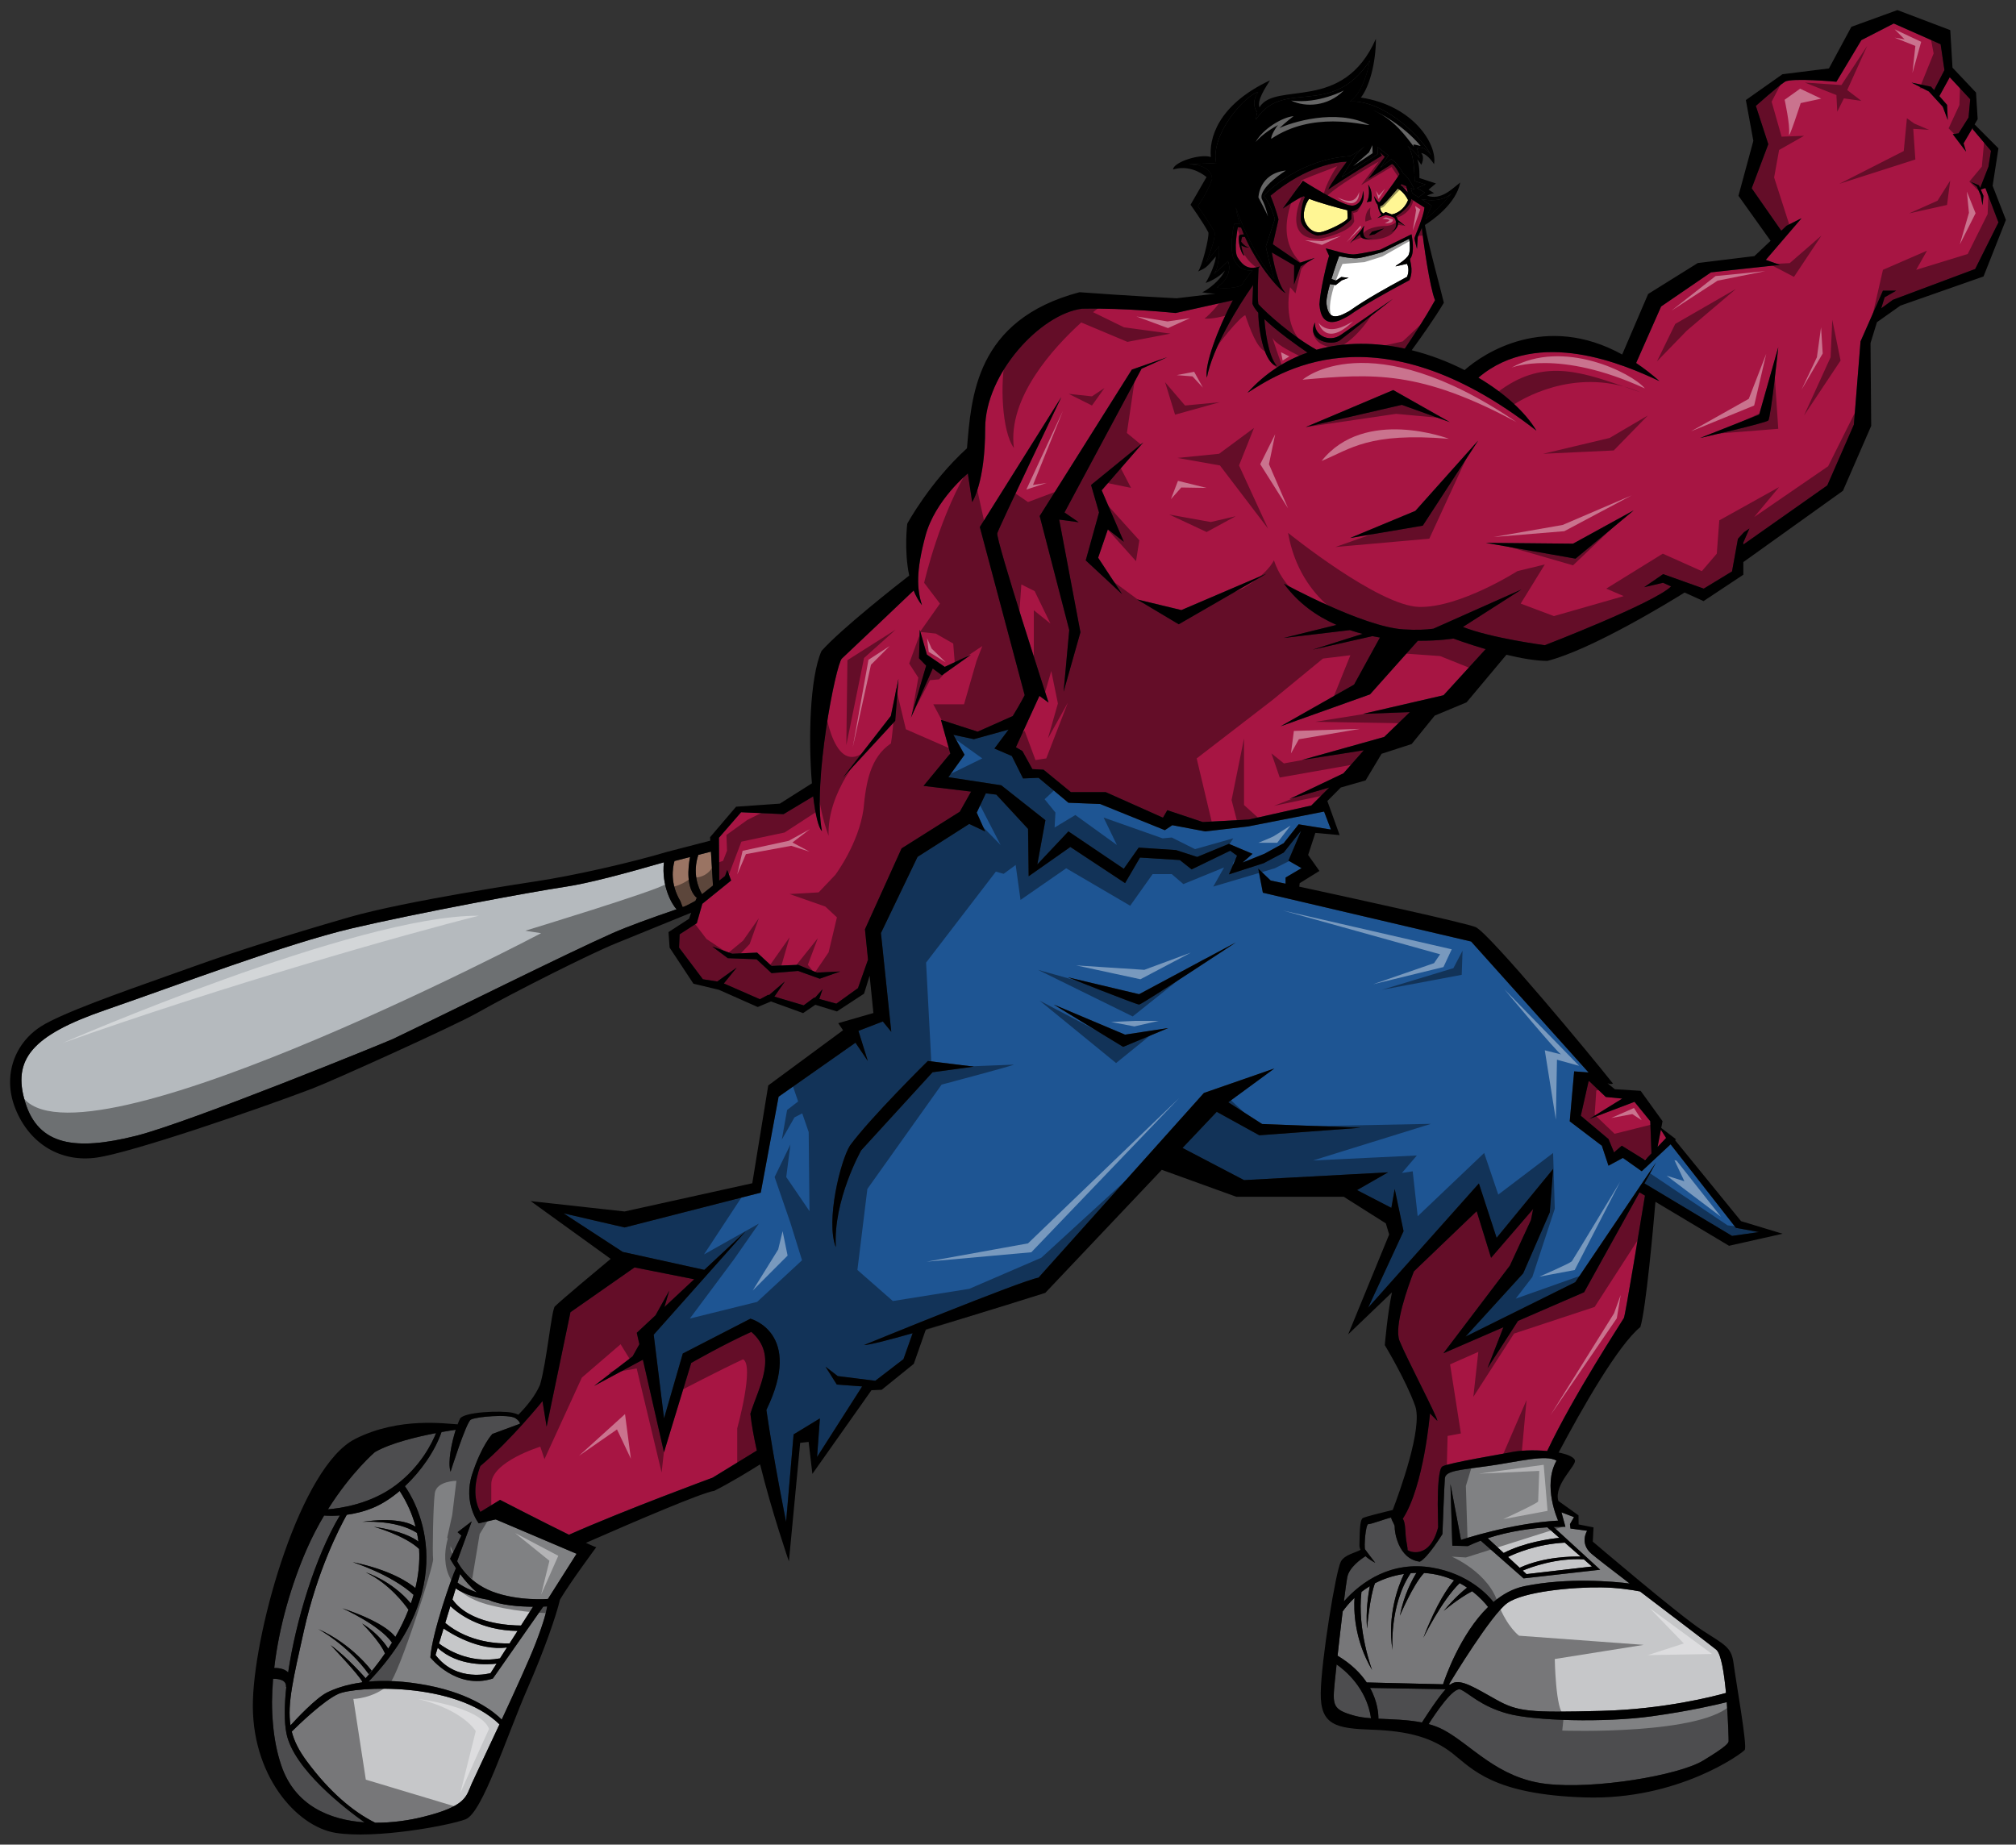
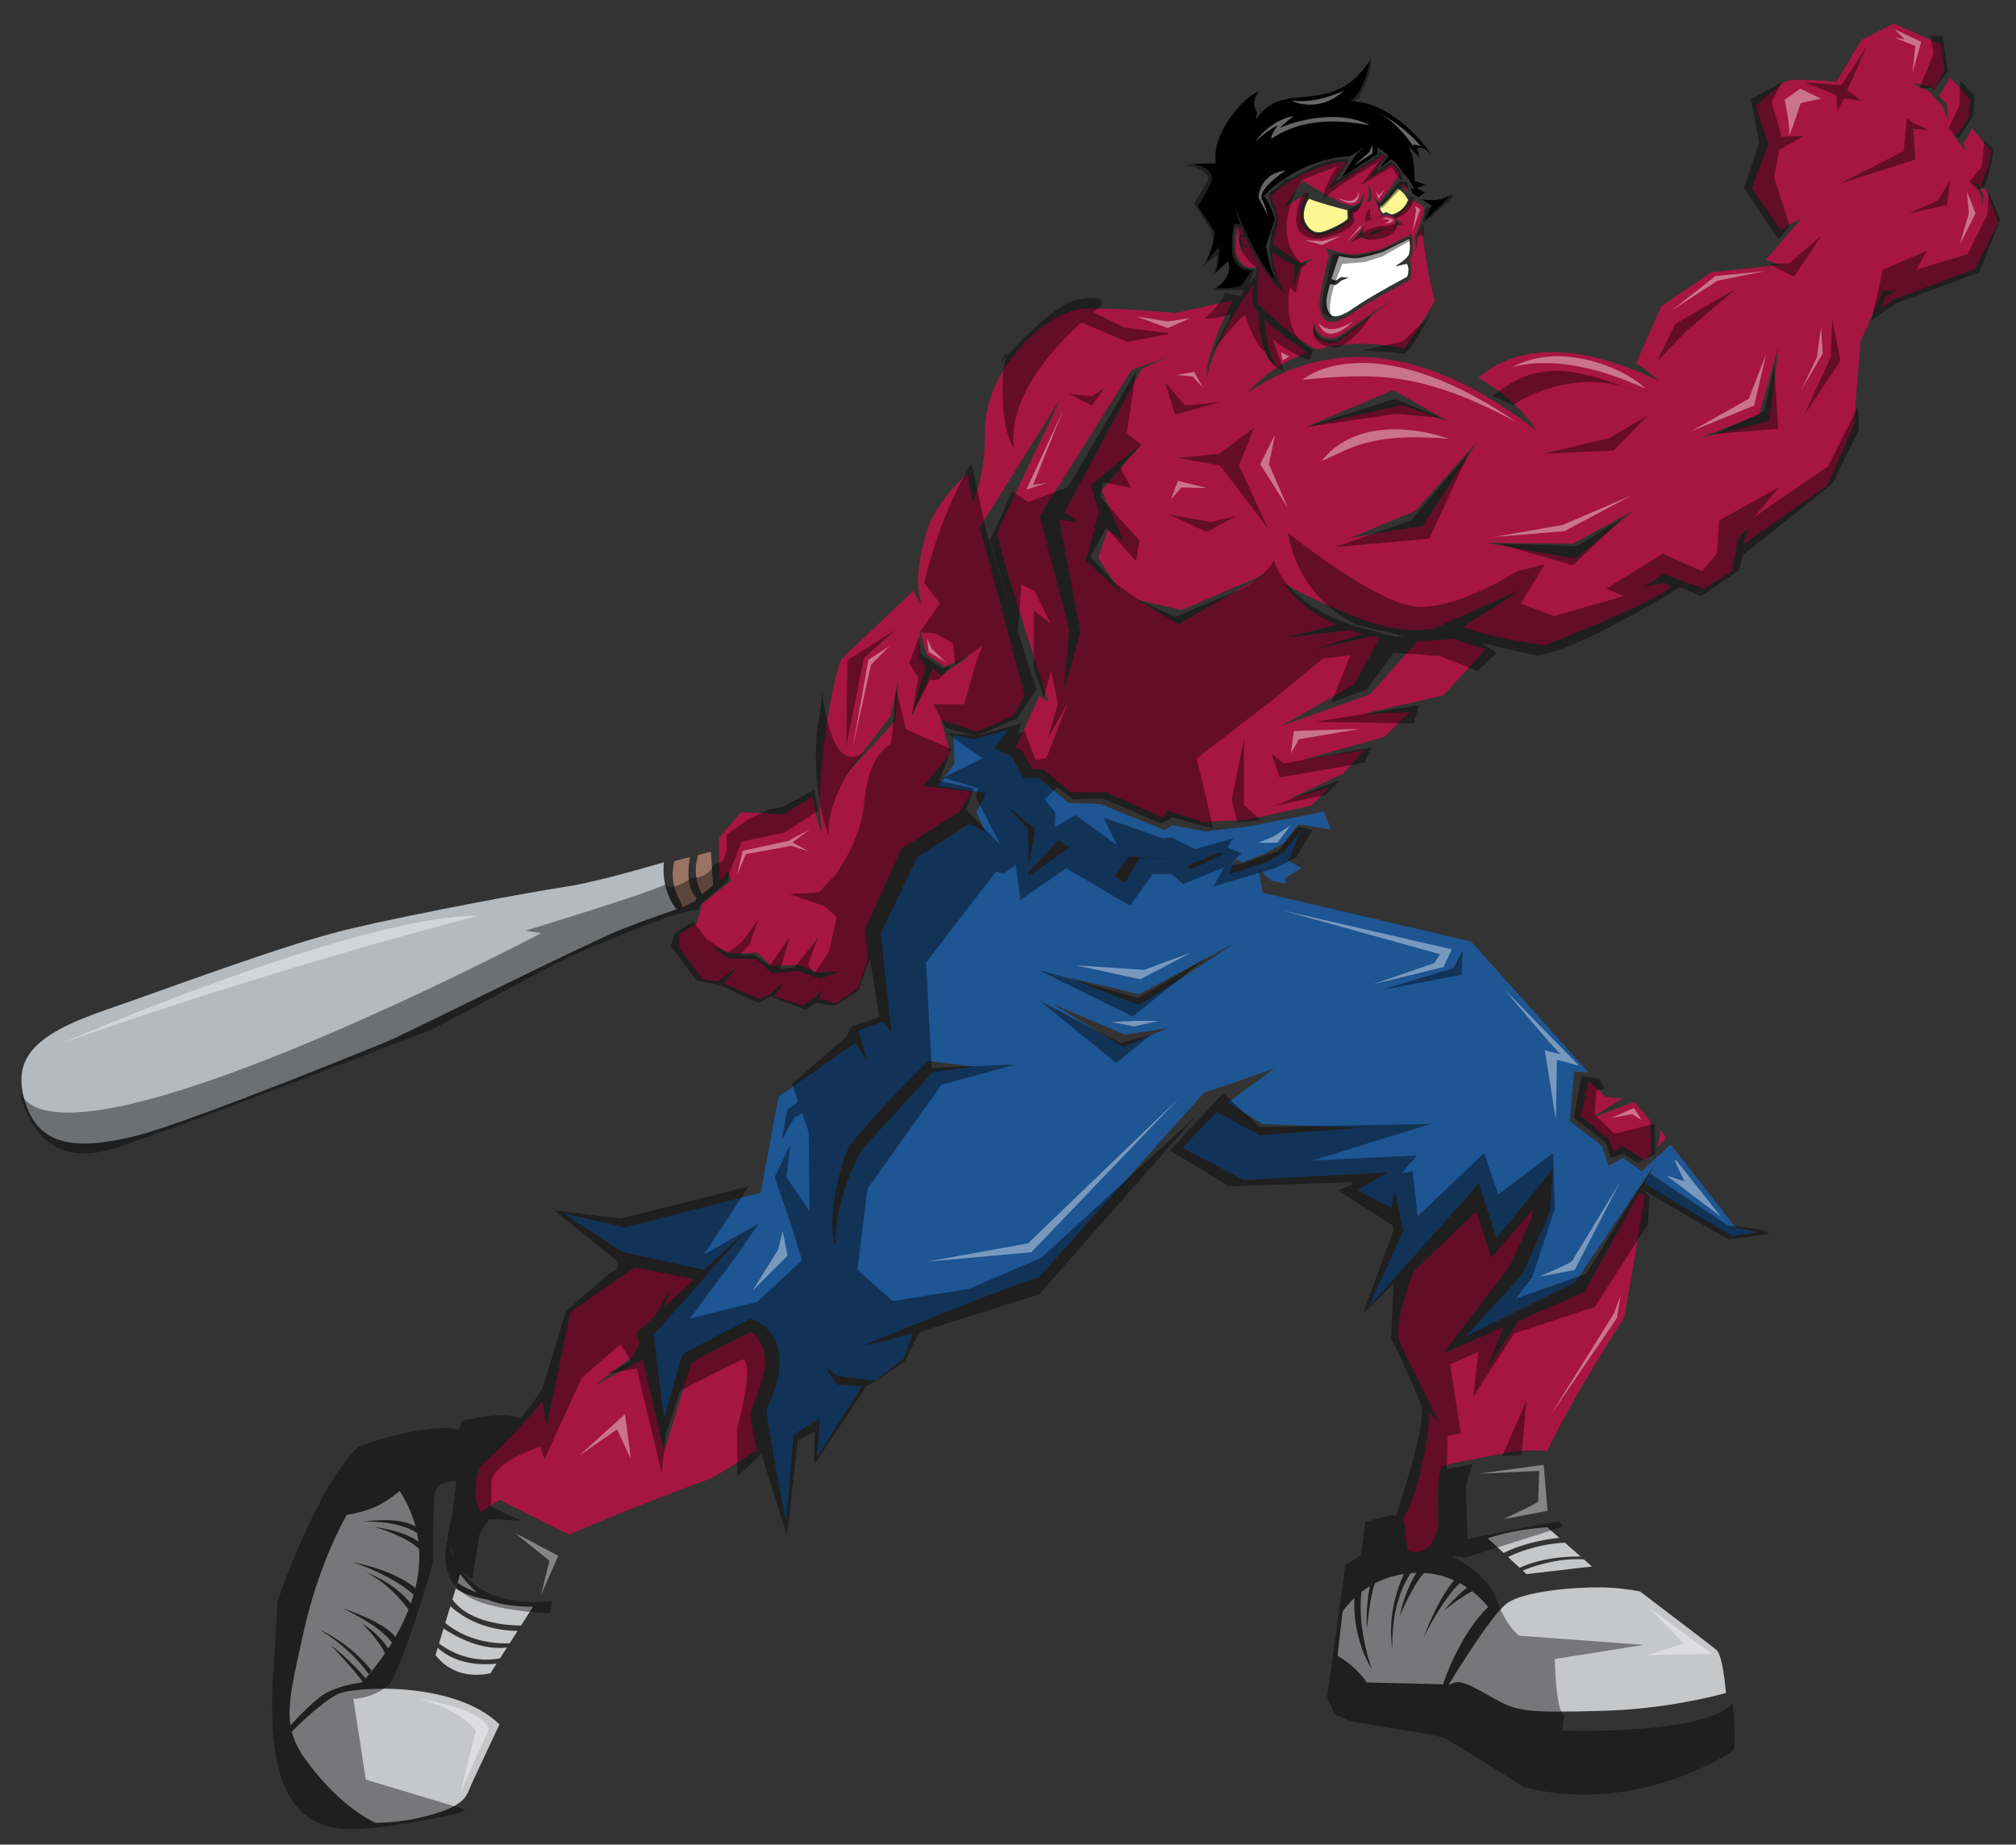
<svg xmlns="http://www.w3.org/2000/svg" version="1.1" id="Layer_1" x="0px" y="0px" width="200px" height="183px" viewBox="0 0 200 183" style="enable-background:new 0 0 200 183;" xml:space="preserve">
  <rect x="0" y="0" width="200" height="183" fill="#333333" stroke="none" />
  <path id="color9" style="fill:#9A7463;" d="M70.733,87.854l-1.086,0.858c-0.397-0.691-0.958-2.099-0.37-3.899  c0.455-0.117,0.899-0.23,1.252-0.321L70.733,87.854z M68.456,85.023c-0.809,0.207-1.49,0.382-1.543,0.398  c-0.203,0.719-0.435,2.275,0.585,3.977l0.211,0.562c0.036,0.086,0.628-0.23,1.288-0.593l0.072-0.199l0.08-0.064  C68.04,88.14,68.253,86.081,68.456,85.023z" />
-   <path id="color8" style="fill:#808183;" d="M28.587,165.919c-0.262-0.263-0.692-0.45-1.383-0.441  c0.481-4.158,1.738-8.374,3.222-11.769c0.536-1.227,1.128-2.347,1.729-3.355c0.366,0.027,0.908,0.043,1.561-0.006  C31.265,154.448,29.336,160.859,28.587,165.919z M43.26,142.175c-1.863,0.356-4.503,0.98-6.07,1.887  c0-0.002-2.345,1.998-4.655,5.673c1.236-0.097,4.26-0.522,6.752-2.41C41.736,145.474,42.862,143.171,43.26,142.175z   M142.099,155.527c3.639,0.624,5.553,2.76,6.064,3.411c0.897-0.758,1.915-1.334,3.051-1.569c4.362-0.898,8.913-0.463,10.464-0.267  c-1.852-1.416-3.385-2.599-3.808-2.967c-1.202-1.044-0.414-2.267-0.414-2.267l-1.654-0.223l-0.05-0.434l0.4-0.698l-1.243-0.473  c0.232,0.837,0.392,1.435,0.392,1.435s-0.445-0.015-1.18,0.015l4.63,4.242l-7.599,0.861l-4.256-3.743  c-0.429,0.16-0.857,0.338-1.276,0.539l-1.539-0.04l-0.186-6.118l1.047,5.544c0,0,4.941-1.658,9.636-1.915  c0,0-1.582-3.446-0.158-5.943c-1.062-0.644-3.825,0.116-6.73,0.523c-2.909,0.407-4.287,0.465-4.349,1.234  c-0.063,0.768-0.239,5.525-0.239,5.525s-1.435,2.332-2.24,2.737c-2.202-0.257-2.519-3.109-2.495-3.403  c0.025-0.3-0.279-0.583-0.356-0.973c-0.586,0.124-1.986,0.67-2.248,0.649c-0.3-0.025-0.448,2.327-0.335,2.508  c0.115,0.181,1.007,1.328,1.007,1.328s-0.522-0.251-0.966-0.651c-0.443,0.28-1.627,1.106-1.812,2.1  c-0.072,0.378-0.191,1.269-0.332,2.39C135.095,156.88,138.06,154.834,142.099,155.527z M28.42,171.983  c-0.23-1.118-0.221-2.737-0.017-4.623l-0.029-0.005c0.065-0.707-0.761-0.811-1.277-0.805c-0.253,3.054-0.058,6.039,0.811,8.6  c1.347,3.981,4.794,5.403,8.258,5.645C34.322,179.485,29.147,175.539,28.42,171.983z M171.304,168.868  c-0.919,0.232-3.661,0.881-7.44,1.402c-4.686,0.648-11.685,0.461-14.328-0.274c-2.643-0.732-3.763-1.985-4.632-2.378  c-0.712-0.323-2.54,2.427-3.176,3.426c0.523,0.142,1.025,0.331,1.496,0.583c2.754,1.474,5.316,4.778,10.159,5.348  c4.845,0.57,13.155-0.855,15.545-2.292c2.392-1.438,2.547-1.769,2.561-1.939C171.497,172.665,171.456,170.857,171.304,168.868z   M135.918,167.456c0.768,1.393,0.833,2.612,0.829,3.054c1.355,0.069,2.882,0.086,4.317,0.376c0.509-0.794,1.549-2.402,2.353-3.302  C141.406,167.555,136.568,167.468,135.918,167.456z M132.599,165.126c-0.069,0.633-0.127,1.191-0.171,1.619  c-0.24,2.43-0.275,2.856,1.948,3.468c0.478,0.133,1.032,0.204,1.636,0.251C135.587,167.481,133.442,165.713,132.599,165.126z   M47.498,151.127c0,0-1.585-2-0.653-4.874c0.933-2.876,2.006-3.995,2.006-3.995l2.68-0.989c0.021-0.014,0.041-0.027,0.06-0.039  c-0.022-0.129-0.123-0.312-0.454-0.532c-0.654-0.438-3.965-0.147-4.432,0.147c-0.467,0.292-2.006,5.165-2.006,5.165  c-0.301-0.976,0.116-2.9,0.514-4.165c-0.256,0.036-0.761,0.111-1.408,0.227c-0.662,1.9-2.032,3.872-3.633,5.375  c0.771,1.077,6.054,9.271-3.6,19.384c1.543-0.139,3.49-0.086,5.889,0.378c4.463,0.862,6.634,2.698,7.314,3.386  c1.339-2.878,2.749-5.971,3.369-7.579c0.837-2.17,1.076-3.197,1.143-3.645c-0.099,0.005-0.231,0.011-0.39,0.017l-4.999,7.137  c-3.637,1.17-6.204-2.096-6.204-2.096c0.174-2.426,2.13-8.001,2.544-8.855c-0.369-0.548-0.583-0.939-0.583-0.939l1.119-2.291  l-0.373-0.341l1.4-1.072l-1.446,3.946c0,0,0.932,2.047,3.498,3.022c2.566,0.974,5.505,0.732,5.505,0.732l2.846-4.483l-8.024-3.411  L47.498,151.127z" />
  <path id="color7" style="fill:#1E5593;" d="M172.212,121.812l-6.478-8.284l-2.864,2.67l-1.868-1.321l-1.429,0.771l-0.659-1.982  l-3.187-2.422l0.44-4.954l1.429,0.11l-11.65-12.992l-20.662-4.844l-0.457-2.387l1.231,1.176c0,0,0.555,0.119,1.481,0.319v-0.61  l1.583-0.933l-1.304-0.747l1.228-2.881l-0.044-0.004l-1.657,2.086l-1.975,1.051l-3.455,1.113l0.802-1.854l-0.679-0.495l-3.826,1.854  l-1.172-0.927l-3.949-0.247l-1.481,2.534l-5.43-3.585l-4.134,2.905l-0.062-4.698l-3.147-3.4l-1.044-0.125l-0.901,1.914l0.838,1.866  l-1.584-0.747l-5.123,3.266l-3.633,7.559l1.025,9.798l-0.838-1.026l-2.422,0.933l0.932,2.986l-1.223-1.811l-7.627,5.357l-1.77,9.518  l-13.507,3.453l-6.055-1.4l5.868,3.826l8.091,1.782l4.111-3.834l-9.129,10.265l1.025,8.305l1.863-6.439l6.707-3.453  c0,0,5.309,1.4,1.583,9.052c0.745,5.133,1.956,11.105,1.956,11.105l0.745-8.678l2.608-1.586l-0.28,3.826l4.471-6.999l-2.515-0.187  l-1.118-1.773l1.211,0.933l3.726,0.467l2.795-2.146l0.912-2.574c-2.395,0.681-4.307,1.174-4.824,1.174  c0,0,15.636-6.406,17.312-6.686l16.408-18.323l6.986-2.426l-4.571,3.352l3.36,2.154l9.781,0.373l-10.06,0.746l-4.225-2.328  l-3.393,3.583l6.102,3.193l14.287-0.771l-3.077,1.761l3.407,1.762l0.33-1.872l0.879,4.184l-3.517,7.597l10.99-12.331l1.758,5.395  l5.605-6.826l-0.33,4.294l-2.638,6.055l-5.715,6.276l10.88-5.395l8.023-11.891l-1.159,2.089l8.692,5.208l2.676-0.38L172.212,121.812  z M92.514,106.378l-7.079,7.745c0,0-2.795,4.946-2.515,9.612c-1.025-2.613,0.466-8.585,1.397-10.078  c2.049-2.799,7.731-8.398,7.731-8.398l4.564,0.56L92.514,106.378z M111.424,103.858l-6.893-4.199l7.079,2.986l4.285-0.653  L111.424,103.858z M113.007,99.659c-0.279,0-7.079-2.706-7.079-2.706l7.079,1.68l9.594-5.132  C122.602,93.5,113.287,99.659,113.007,99.659z" />
-   <path id="color6" style="fill:#1E5593;" d="M123.828,81.987l7.529-1.474l0.678,1.783l-3.2-0.516l-1.489,1.876l-1.913,1.051  l-2.16,0.865l0.987-0.865l-2.345-0.989l-3.147,1.298l-2.098-0.68l-3.702-0.247l-1.481,2.102l-5.492-3.709l-3.085,3.276l0.802-4.389  l-4.381-3.462l-5.245-0.804l1.604-2.225L94.58,72.9l2.036,0.433l3.443-0.951l-1.406,1.879l1.728,0.742l1.111,2.225l1.543-0.062  l2.962,2.473l3.147,0.124l6.417,2.596l0.74-0.494l3.27,0.618L123.828,81.987z" />
+   <path id="color6" style="fill:#1E5593;" d="M123.828,81.987l7.529-1.474l0.678,1.783l-3.2-0.516l-1.489,1.876l-1.913,1.051  l-2.16,0.865l-2.345-0.989l-3.147,1.298l-2.098-0.68l-3.702-0.247l-1.481,2.102l-5.492-3.709l-3.085,3.276l0.802-4.389  l-4.381-3.462l-5.245-0.804l1.604-2.225L94.58,72.9l2.036,0.433l3.443-0.951l-1.406,1.879l1.728,0.742l1.111,2.225l1.543-0.062  l2.962,2.473l3.147,0.124l6.417,2.596l0.74-0.494l3.27,0.618L123.828,81.987z" />
  <path id="color5" style="fill:#FFF694;" d="M139.687,19.845c-0.209,0.579-0.768,1.27-1.618,1.429  c-0.358-0.149-0.614-0.24-0.614-0.24l-0.194,0.144c-0.312-0.165-0.358-0.506-0.348-0.737c0.082,0.002,0.173-0.029,0.273-0.118  c0.399-0.351,1.061-1.122,1.473-1.614C138.928,18.844,139.375,19.208,139.687,19.845z M129.877,19.726  c-0.4,0.521-0.722,1.568-0.4,2.289c0.297,0.68,0.855,1.109,1.512,1.022c0.657-0.086,2.719-1.102,2.706-1.402  c-0.007-0.164-0.022-0.547-0.031-0.777C132.727,20.627,130.837,20.106,129.877,19.726z" />
  <path id="color4" style="fill:#B5BABE;" d="M67.125,90.209c-2.463,0.84-4.835,1.699-6.358,2.37  c-4.453,1.968-16.539,7.992-21.78,10.496c-0.545,0.261-20.13,8.259-25.482,9.607c-6.066,1.526-9.693,0.939-11.002-3.322  c-1.31-4.26,0.669-6.647,7.945-9.155c7.276-2.511,17.958-6.571,24.392-8.087c6.433-1.514,17.915-3.645,21.191-4.132  c2.394-0.356,6.156-1.374,9.835-2.44C65.606,87.871,66.638,89.712,67.125,90.209z" />
  <path id="color3" d="M141.353,19.104l-0.629,0.468l-0.611-0.389l-0.143-0.524l0.368,0.154c0,0-0.577-1.25-1.12-1.598  c-0.224-0.396-0.711-1.175-1.203-1.426c-0.357,0.287-1.087,0.862-1.087,0.862l0.815-1.236l-1.09-0.839l0.028,0.705l-3.575,2.309  l1.366-2.185l0.89-0.875c0,0-0.668,0.568-1.433,0.96c-4.792,0.312-7.83,3.171-8.58,3.953c0.621,0.517,1.127,2.288,1.127,2.288  l-0.897,2.727c0,0,0.444,2.088,0.849,3.215c-0.618-0.426-2.701-3.781-3.832-7.118c0.081,0.555,0.223,1.115,0.406,1.669  c-0.157-0.021-0.391-0.042-0.559-0.014c-0.153,0.49-0.451,2.647-0.037,3.495c0.4,0.958,1.231,1.213,1.859,1.118  c-0.352,0.377-0.732,0.899-1.118,1.512c-0.61,0.232-1.56,0.321-2.441,0.197c1.782-1.226,1.116-2.626,1.116-2.626  s-0.783,0.779-1.407,1.279c0.589-0.533,0.534-2.773,0.534-2.773l-1.292,1.614c0,0,0.995-2.248,0.827-3.057  c-0.871-1.426-1.66-2.515-1.66-2.515s0.964-1.33,1.419-2.673c-0.028-1.562-2.365-1.468-2.365-1.468s2.063-0.15,2.778-0.077  c-0.659-2.929,3.013-6.915,4.159-7.097c-0.701,0.989-0.281,1.755-0.093,2.013c-0.063,0.208-0.105,0.441-0.123,0.706  c2.767-4.191,7.456,0.013,11.295-5.847c-0.252,1.462-0.998,3.532-2.013,4.057c3.686-0.182,7.442,3.99,8.082,5.313  c-0.838-1.108-1.372-0.637-1.372-0.637l0.236,0.96c0,0-0.319-0.546-1.179-1.233c0.687,0.768,0.669,2.912,0.692,3.499l1.084,0.337  l-0.849,0.345L141.353,19.104z M141.005,19.751l1.019,0.649l-0.601,1.362c0.534-0.45,1.762-1.528,2.59-2.591  C143.105,20.051,141.685,19.893,141.005,19.751z" />
  <path id="color2" style="fill:#A71543;" d="M138.942,18.367c0.052-0.063,0.084-0.103,0.084-0.103l0.478,0.2l0.154,0.636  C139.48,18.857,139.226,18.558,138.942,18.367z M74.536,132.133c-2.701,1.213-5.962,3.079-5.962,3.079l-2.701,8.865l-2.094-9.185  l-4.843,2.603l3.826-2.939l0.668-1.197l-0.258-1.134l1.857-1.732l1.368-2.452l-0.484,1.628l2.957-2.758l-5.921-1.173l-6.357,4.443  l-2.364,11.352l-0.408-2.532c0,0-3.133,3.882-6.174,6.447c-0.502,1.39-0.788,3.112,0.01,4.547l1.954-1.197  c0,0,4.001,2.067,6.837,3.46c5.545-2.463,14.248-5.662,14.248-5.662l4.388-2.69c-0.293-1.317-0.525-2.576-0.64-3.656  C75.282,137.546,77.238,134.466,74.536,132.133z M198.258,22.064l-2.308,4.624l-8.16,3.055l-1.162,0.847l0.338-1.094l1.154-0.661  h-1.319l-2.225,5.037l-0.659,8.257l-2.638,6.028l-8.329,5.866v-0.206l0.602-1.382l-0.535,0.364l-0.602,0.654l-0.587,3.236  l-2.803,1.707l-4.03-1.438l-1.881,1.295l1.874-0.436l0.795,0.36c-1.67,1.65-12.529,5.834-12.529,5.834s-5.309-0.697-8.123-1.812  l5.815-3.72l-8.749,3.895c-0.711,0.1-1.67,0.147-2.956,0.068c-4.039-0.248-11.869-4.542-11.869-4.542  c1.42,1.948,3.27,3.241,5.22,4.097l-5.236,1.294l6.564-0.78c0.418,0.141,0.837,0.266,1.254,0.374l-4.947,1.567l5.925-1.342  c0.251,0.051,0.5,0.098,0.746,0.139l-2.564,4.669l-7.292,4.137l8.874-3.169l4.745-5.318c2.089,0.018,3.526-0.218,3.526-0.218  s1.386,0.517,3.199,1.051l-4.178,4.573l-7.995,1.848l4.657-0.176l-2.548,2.465L129.15,75.4l6.15-0.968l-2.021,2.289l-5.36,2.552  l3.954-1.144l-1.782,1.785l-6.203,1.393l-4.566,0.247l-3.517-1.174l-0.432,0.742l-5.677-2.534h-3.455l-2.715-2.225l-1.111-0.062  l-0.987-1.793l-0.644-0.377l2.333-5.092l0.906,0.665c0,0-5.259-16.199-5.087-16.801c0.172-0.602,6.354-13.505,6.354-13.505  l-8.086,12.888l4.451,16.68c0,0-0.465,0.911-1.186,2.074l-3.482,1.55l-3.641-1.174l0.926,3.338l-2.653,3.214l4.72,0.566  l-1.122,1.995l-5.775,3.639l-3.633,8.025l0.304,3.014l-0.997,2.824l-2.143,1.541l-1.695-0.467l0.321-0.964l-0.748,0.847  l-0.076-0.021l-1.044,0.771l-2.909-0.865l1.041-1.502l-1.567,1.346l-0.082-0.024l-0.824,0.44l-3.582-1.567l1.274-1.571l-1.927,1.379  l-1.425-0.223l-2.363-3.138l0.055-1.321l1.703-1.101l0.549-1.927l2.857-2.312l-0.385-1.046l-0.22,0.605l-0.578,0.457l-0.026-4.255  l2.198-2.532l4.212,0.189l2.942-1.764c0.21,1.792,0.515,3.108,0.868,3.446c-0.934-4.789,1.374-16.57,1.978-17.12  c0.565-0.515,6.368-6.035,7.118-6.749c0.213,0.535,0.483,1.032,0.827,1.459c-0.515-1.634-0.601-3.355,0.343-6.882  c0.945-3.527,4.208-6.193,4.208-6.193l0.429,2.839c0,0,1.288-1.893,1.288-7.312s5.496-11.355,9.617-11.871  c4.379-0.086,9.274,0.43,9.274,0.43l5.684-1.265c-1.516,2.843-2.857,6.512-2.578,7.679c0.524-2.885,3.118-7.151,4.584-9.185  c-0.023,0.621-0.049,1.301-0.069,1.843c0.088,0.261,0.296,0.569,0.583,0.901c0.037,2.137,0.694,5.069,1.831,5.279  c-0.905-1.113-1.161-3.779-1.222-4.645c1.248,1.196,3.143,2.546,4.275,3.318c-2.16,0.756-4.196,2.039-5.961,3.992  c2.867-1.758,12.578-8.791,28.666,3.751c-1.083-1.819-3.148-3.708-5.753-5.253c5.93-5.055,14.544-1.266,17.963,0.34  c-0.782-0.69-1.555-1.285-2.315-1.795l2.48-5.609l4.946-3.385l6.841-0.743l-1.401-0.495l3.544-4.129l-1.484,0.743l-0.526,0.497  l-2.936-4.213l1.648-4.376l-1.236-3.798c0,0,2.225-1.982,2.885-2.395c0.659-0.413,5.11,0,5.11,0l2.473-4.129l3.215-1.651  l4.649,2.058l0.379,2.566l-1.027,1.984l-0.292-0.333l-1.947-0.41l1.718,0.878l1.383,1.514l0.495,1.321l-0.072-1.505l-0.802-0.915  l0.05,0.025l1.019-1.85l2.031,2.18l-0.165,1.817l-0.989,1.569l-0.577,0.083l1.319,1.734l-0.247-0.826l0.907-1.55v0.146l1.813,2.147  l-0.25,1.577l-0.83,2.116l-0.117-0.271l-0.788-0.328l0.583,0.451l0.389,0.902l0.174,0.953l0.092-0.933l-0.271-0.629l0.463-0.145  L198.258,22.064z M83.356,96.38l-2.308,0.11l-1.868-0.77l-2.638,0.11l-1.429-1.321l-2.473,0.11l-1.978-0.716l1.539,1.156l2.857,0.11  l1.484,1.376l2.638-0.22l2.143,0.771L83.356,96.38z M89.134,67.349l-0.756,3.678l-4.751,6.111l5.183-5.624L89.134,67.349z   M96.334,64.945l-2.608,1.213l-1.77-1.213l-0.707-2.469l-0.073,2.831l0.707,0.732l-1.51,5.158l2.162-4.878l0.912,0.678  L96.334,64.945z M107.185,62.726l-2.109-11.178l1.933,0.264l-1.406-0.968l7.644-14.259l2.548-1.144l-3.514,1.232l-9.138,14.523  l2.932,11.31l-0.56,6.118L107.185,62.726z M108.942,55.332l0.966-2.817l1.581,1.232l-2.197-5.105l4.13-4.753l-5.184,4.225  l0.791,2.728l-1.318,4.753l3.602,3.345L108.942,55.332z M125.636,56.916l-8.435,3.609l-4.393-1.056l4.13,2.465L125.636,56.916z   M129.547,42.365l9.524-2.202l4.762,1.713l-5.617-3.18L129.547,42.365z M146.641,43.711l-6.227,6.972l-6.471,2.691l7.204-1.223  L146.641,43.711z M162.073,50.634l-6.017,3.303l-8.655-0.083l8.902,1.569L162.073,50.634z M176.415,34.45l-1.896,6.688l-5.852,2.312  c0,0,6.512-1.486,6.759-1.734C175.673,41.469,176.415,34.45,176.415,34.45z M122.785,25.549c-0.441-0.674,0.018-3.009,0.018-3.009  l0.325,0.041c0.083,0.227,0.172,0.452,0.267,0.675c-0.13,0-0.29,0.015-0.445,0.074c-0.192,0.377,0.096,1.84,0.519,2.054  c-0.205-0.409-0.296-0.757-0.329-1.039c0.153,0.088,0.494,0.254,0.801,0.19c-0.359-0.016-0.652-0.335-0.814-0.557  c0.018-0.31,0.106-0.475,0.106-0.475l0.27,0.001c1.305,2.915,3.507,5.385,4.034,5.568c-0.767-0.758-1.239-3.273-1.366-4.028  l2.217,1.287l-0.014,1.896l0.649-1.801l1.408-0.838l-1.482,0.48l-2.677-1.835l0.561-2.465c0,0-0.228-0.99-0.793-2.352  c3.645-3.046,6.741-3.355,7.572-3.38c-0.501,0.68-1.642,2.256-1.833,2.762c1.667-1.158,5.311-3.357,5.311-3.357l-0.189-0.329  l0.482,0.446l-1.658,2.2l2.36-1.482c0,0,0.232-0.017,0.764,1.007c-0.644,0.998-1.975,2.751-1.975,2.751  c-0.117,0.065-0.18,0.007-0.564-0.579c0,0,0.116,0.607,0.369,0.869c0.045,0.502,0.282,0.89,0.367,1.011l-0.409,0.302l0.829-0.304  c0,0,0.726,0.121,0.884,0.326c0.158,0.204,0.37,1.008-0.337,1.337c0.354-0.077,0.722-0.479,0.709-0.941l0.709,0.373l-0.744-0.592  c-0.037-0.122-0.104-0.246-0.206-0.366c0.41-0.261,1.451-0.991,1.528-1.734c0.238,0.17,0.659,0.456,1.301,0.842  c-0.053,0.935-0.995,2.898-0.988,3.078c0.042,0.299,0.252,1.043,0.252,1.043l0.073-1.176l0.41-0.93  c0.14,1.408,0.791,5.957,1.309,7.19c-1.15,2.044-2.146,3.53-2.999,4.803c-2.883-0.624-5.91-0.688-8.761,0.111  c-2.315-1.276-4.923-3.586-5.771-4.527c-0.121-0.687-0.001-3.148,0.022-3.591c0.056-0.046,0.105-0.096,0.139-0.15  c-0.139,0.048-0.268,0.08-0.389,0.103l-0.227,0.025c0,0,0,0.005,0,0.006C123.553,26.626,123.146,26.101,122.785,25.549z   M136.922,24.774c-0.018,0.005-1.819,0.394-2.524,0.458c-0.698,0.067-2.279-0.444-2.294-0.448l-0.584-0.139l0.337,0.74  c-0.206,0.561-0.904,3.532-0.96,4.814c0.084,1.192,0.521,1.781,1.297,1.75l0,0c0.507-0.02,1.037-0.308,1.424-0.518l0.147-0.08  c1.748-1.231,4.042-2.467,5.413-3.204c0.233-0.125,0.435-0.234,0.598-0.323l0.046-0.025l0.02-0.047  c0.451-1.044-0.058-1.994,0.065-2.097l0.027-0.029c0.432-0.615,0.146-2.124,0.134-2.188l-0.038-0.195L136.922,24.774z   M136.121,22.982l-0.315,0.374l0.566-0.113l0.938-0.579L136.121,22.982z M135.584,20.056c0.447-0.078,0.447-0.078,0.447-0.078  s0.231-0.972-0.307-1.672C135.725,18.306,136.006,19.347,135.584,20.056z M135.347,22.382c-0.128,0.155-0.221,0.296-0.288,0.424  l-1.142,1.348l1.018-0.951c-0.032,0.521,0.618,0.649,1.272,0.408C134.812,24.028,135.347,22.382,135.347,22.382z M130.732,23.379  c2.122-0.235,3.328-1.637,3.328-1.637l0.021-0.785c0.002,0,0.006,0.001,0.008,0.002c0.956-0.128,1.392-1.229,1.12-2.03  c-0.007,1.324-0.929,1.541-1.173,1.461c-1.023-0.049-4.782-2.456-4.782-2.456l-1.992,2.757c0,0,1.637-1.118,2.083-1.226  c0.029,0.023,0.07,0.049,0.118,0.076c-0.298,0.558-0.44,1.655-0.416,2.252C129.076,22.513,130.007,23.257,130.732,23.379z   M133.002,33.703l5.195-4.059c0,0-3.976,2.752-5.176,3.577c-1.2,0.826-2.698-0.003-2.554-1.231  C129.497,33.769,132.183,34.439,133.002,33.703z M157.155,128.199l-6.559,2.845l-3.026,4.692l1.577-4.063l-5.95,2.581l6.594-8.698  l2.088-4.514l0.22-1.101l-4.176,4.844l-1.429-4.624l-6.226,5.968c-0.561,1.436-2.02,5.448-1.422,6.912  c0.734,1.797,3.75,7.513,3.75,7.922c-0.734-0.735-0.734-0.735-0.734-0.735s-0.603,7.236-2.699,10.446  c0.057,0.089,0.104,0.181,0.132,0.281c0.157,0.567,0.116,1.248,0.205,1.831c0.029,0.187,0.163,0.86,0.142,0.992  c0.125,0.156,2.207,1.011,3.031-2.271c-0.002-0.053-0.004-0.11-0.005-0.173l-0.036-2.116c0.005-1.651,0.093-3.484,0.458-3.73  c0.507-0.343,6.351-1.308,6.677-1.385c0.929-0.221,2.41-0.27,3.723-0.15c2.575-5.469,7.493-12.963,7.611-13.198  c0.14-0.281,1.663-9.536,2.09-12.14l-0.542-0.324L157.155,128.199z M162.152,109.31l-4.476,1.698l3.261-2.018l-1.631-0.16  l-1.642-1.568l-0.069,0.018l-0.769,3.413l2.748,2.312l0.549,1.321l0.769-0.661l2.308,1.431l0.635-0.669l-0.116-3.195L162.152,109.31  z M164.441,113.788l0.847-0.893l-0.518-0.815L164.441,113.788z" />
  <path id="color1" style="fill:#C6C7C9;" d="M32.478,167.893c0.656-0.32,1.769-0.759,3.418-0.983  c0.017-0.017,0.035-0.037,0.052-0.058c-0.381-0.753-3.143-3.639-3.143-3.639c1.68,1.219,3.452,3.266,3.452,3.266l-0.079,0.123  c0.478-0.53,1.224-1.413,2.013-2.564c-0.502-1.219-2.26-2.968-2.26-2.968c1.587,0.96,2.425,2.231,2.583,2.486  c0.125-0.193,0.25-0.39,0.375-0.594c-1.242-1.762-4.918-3.403-4.918-3.403c3.781,1.265,4.933,2.41,5.251,2.84  c0.472-0.823,0.924-1.729,1.304-2.698c-0.333-0.48-1.879-2.582-4.222-3.7c0,0,2.553,0.798,4.454,3.076  c0.099-0.28,0.189-0.565,0.273-0.854c-2.162-2.004-6.034-3.244-6.034-3.244c3.784,0.776,5.618,2.073,6.212,2.571  c0.299-1.236,0.449-2.539,0.369-3.879c-1.41-1.355-4.483-2.202-4.483-2.202c2.706,0.405,3.922,1.087,4.414,1.47  c-0.036-0.284-0.082-0.571-0.14-0.86c-2.112-1.352-5.44-1.097-5.44-1.097c3.185-0.449,4.662,0.071,5.3,0.479  c-0.306-1.176-0.816-2.363-1.582-3.546c-0.841,0.712-1.729,1.29-2.599,1.653c-0.934,0.39-1.846,0.602-2.648,0.71  c-0.755,1.35-2.924,5.56-4.256,11.523c-1.038,4.651-1.66,7.23-1.326,9.372C29.325,170.615,31.343,168.442,32.478,167.893z   M36.863,165.746l-0.28,0.343c-2.146-2.973-5.038-4.484-5.038-4.484C34.95,163.115,36.863,165.746,36.863,165.746z M48.454,158.712  c1.235,0.558,3.097,0.681,4.428,0.691l-1.195,1.864c-1.106-0.001-5.11-0.178-6.804-2.593l0.331-1.092  C46.105,158.23,47.539,158.56,48.454,158.712z M43.207,164.188l0.217-0.715c1.991,1.868,4.99,1.675,5.844,1.573l-0.602,0.944  C48.665,165.99,45.306,166.966,43.207,164.188z M44.681,159.339c0.715,0.68,2.907,2.418,6.666,2.462l-0.793,1.238  c-1.005,0.035-3.994-0.043-6.382-2.027L44.681,159.339z M147.629,159.425c-2.794,2.728-4.289,7.12-4.468,7.671l-7.574-0.182  c-0.601-0.897-1.515-1.833-2.892-2.653c0.151-1.384,0.336-2.984,0.504-4.387c0.256-0.365,0.645-0.852,1.18-1.357  c-0.08,1.162-0.058,4.105,1.741,7.157c0,0-1.498-3.956-1.055-7.743c0.253-0.196,0.53-0.387,0.829-0.572  c-0.157,0.825-0.411,2.502-0.275,4.213c0,0,0.258-3.151,0.787-4.5c0.805-0.418,1.761-0.756,2.88-0.924  c-0.563,1.178-1.688,4.077-1.139,7.566c0,0-0.35-4.445,1.805-7.645c0.014-0.001,0.028-0.004,0.043-0.004  c0.179-0.015,0.355-0.021,0.528-0.026c-0.433,0.695-1.249,2.209-1.646,4.253c0,0,1.298-3.083,2.398-4.24  c1.141,0.071,2.136,0.353,2.979,0.734c-0.518,0.592-1.704,2.201-3.046,5.696c0,0,1.813-3.695,3.598-5.422  c0.265,0.14,0.512,0.291,0.74,0.445c-0.399,0.304-1.224,1.002-2.318,2.305c0,0,1.473-1.251,2.816-1.946  C146.845,158.481,147.374,159.096,147.629,159.425z M171.23,167.954c-1.23,0.347-6.159,1.619-12.34,1.779  c-7.158,0.188-8.308,0.094-10.462-1.116c-2.154-1.208-3.438-2.022-4.306-1.642c-0.066,0.029-0.14,0.076-0.217,0.137l-0.166-0.004  c0.276-0.458,4.213-6.955,5.794-8.069c1.638-1.155,6.5-1.595,9.328-1.556c1.558,0.022,2.923,0.223,3.837,0.4  c3.228,2.46,6.95,5.277,7.564,5.778C170.743,164.058,171.047,165.98,171.23,167.954z M49.551,171.071  c-1.299,2.784-2.484,5.275-2.754,5.884c-0.559,1.268-0.512,2.242-4.897,3.313c-1.348,0.331-2.988,0.572-4.674,0.565  c-2.202-1.087-4.556-3.081-6.801-6.12c-0.76-1.029-1.233-1.947-1.482-2.928c0.642-0.636,3.194-3.112,4.653-3.748  C35.259,167.314,45.098,166.736,49.551,171.071z M47.328,157.986c-1.019-0.351-1.64-0.746-1.94-0.974l0.26-0.855  C46.099,156.766,46.677,157.448,47.328,157.986z M50.296,163.441l-0.693,1.083c-3.091,0.587-5.437-1.003-6.051-1.475l0.454-1.487  C44.668,162.015,47.502,163.817,50.296,163.441z M149.604,154.465c0.672-0.329,2.824-1.275,5.635-1.422l1.577,1.382  c-0.825-0.021-3.644,0-6.056,1.111L149.604,154.465z M157.127,154.7l0.81,0.71l-6.497,0.756l-0.378-0.351  C151.842,155.489,154.392,154.54,157.127,154.7z M149.174,154.068l-1.583-1.464c2.215-0.723,4.428-0.989,5.913-1.083l1.191,1.045  C153.748,152.666,151.235,153.013,149.174,154.068z" />
  <path id="fill" style="fill:#FFFFFF;" d="M139.584,26.171c0.097,0.194,0.258,0.659,0.006,1.288  c-0.147,0.081-0.324,0.177-0.525,0.287c-1.317,0.716-3.521,1.913-5.191,3.103l-0.127,0.069c-0.344,0.188-0.816,0.446-1.229,0.463  c-0.001,0-0.002,0-0.003,0c-0.209,0.008-0.832,0.027-0.933-1.41c0.019-0.44,0.169-1.102,0.359-1.784l0.576,0.092l0.598-0.468  l0.684-0.25l-0.736-0.082l-0.525,0.354l-0.449-0.156c0.343-1.144,0.734-2.204,0.741-2.222l0.018-0.048  c0.483,0.099,1.235,0.232,1.719,0.213l0,0c0.033-0.001,0.065-0.003,0.095-0.006c0.705-0.064,2.405-0.583,2.5-0.614l2.64-1.312  c0.07,0.473,0.134,1.33-0.103,1.696c-0.529,0.657-1.185,0.879-1.251,1.044L139.584,26.171z" />
-   <path id="outline" d="M134.06,21.741l0.021-0.785c0.002,0,0.006,0.001,0.008,0.002c0.956-0.128,1.392-1.229,1.12-2.03  c-0.007,1.324-0.929,1.541-1.173,1.461c-1.023-0.049-4.782-2.456-4.782-2.456l-1.992,2.757c0,0,1.637-1.118,2.083-1.226  c0.029,0.023,0.07,0.049,0.118,0.076c-0.298,0.558-0.44,1.655-0.416,2.252c0.029,0.721,0.959,1.466,1.685,1.587  C132.855,23.143,134.06,21.741,134.06,21.741z M129.477,22.015c-0.322-0.722,0-1.768,0.4-2.289c0.961,0.38,2.85,0.901,3.788,1.133  c0.009,0.23,0.024,0.613,0.031,0.777c0.012,0.3-2.049,1.315-2.706,1.402C130.332,23.124,129.774,22.695,129.477,22.015z   M135.347,22.382c0,0-0.535,1.646,0.86,1.229c-0.654,0.241-1.303,0.112-1.272-0.408l-1.018,0.951l1.142-1.348  C135.125,22.678,135.219,22.537,135.347,22.382z M135.806,23.356l0.315-0.374l1.188-0.318l-0.938,0.579L135.806,23.356z   M135.584,20.056c0.422-0.709,0.14-1.75,0.14-1.75c0.538,0.7,0.307,1.672,0.307,1.672S136.032,19.978,135.584,20.056z   M139.934,25.625c0.432-0.615,0.146-2.124,0.134-2.188l-0.038-0.195l-3.108,1.532c-0.018,0.005-1.819,0.394-2.524,0.458  c-0.698,0.067-2.279-0.444-2.294-0.448l-0.584-0.139l0.337,0.74c-0.206,0.561-0.904,3.532-0.96,4.814  c0.084,1.192,0.521,1.781,1.297,1.75l0,0c0.507-0.02,1.037-0.308,1.424-0.518l0.147-0.08c1.748-1.231,4.042-2.467,5.413-3.204  c0.233-0.125,0.435-0.234,0.598-0.323l0.046-0.025l0.02-0.047c0.451-1.044-0.058-1.994,0.065-2.097L139.934,25.625z M139.697,25.385  c-0.529,0.657-1.185,0.879-1.251,1.044l1.138-0.257c0.097,0.194,0.258,0.659,0.006,1.288c-0.147,0.081-0.324,0.177-0.525,0.287  c-1.317,0.716-3.521,1.913-5.191,3.103l-0.127,0.069c-0.344,0.188-0.816,0.446-1.229,0.463c-0.001,0-0.002,0-0.003,0  c-0.209,0.008-0.832,0.027-0.933-1.41c0.019-0.44,0.169-1.102,0.359-1.784l0.576,0.092l0.598-0.468l0.684-0.25l-0.736-0.082  l-0.525,0.354l-0.449-0.156c0.343-1.144,0.734-2.204,0.741-2.222l0.018-0.048c0.483,0.099,1.235,0.232,1.719,0.213l0,0  c0.033-0.001,0.065-0.003,0.095-0.006c0.705-0.064,2.405-0.583,2.5-0.614l2.64-1.312C139.869,24.162,139.933,25.018,139.697,25.385z   M133.021,33.221c1.2-0.826,5.176-3.577,5.176-3.577l-5.195,4.059c-0.819,0.736-3.505,0.066-2.535-1.713  C130.323,33.218,131.821,34.046,133.021,33.221z M156.056,53.937l6.017-3.303l-5.77,4.789l-8.902-1.569L156.056,53.937z   M174.519,41.138l1.896-6.688c0,0-0.742,7.019-0.989,7.266c-0.247,0.248-6.759,1.734-6.759,1.734L174.519,41.138z M197.681,18.431  l0.577-3.716l-2.365-2.37l0.305-0.521l-0.165-2.642l-2.332-2.47l-0.223-3.723L188.237,1l-4.568,1.659l-2.225,4.129l-4.616,0.578  l-3.627,2.56l0.742,4.046l-1.477,5.449l3.188,4.471l-1.603,1.514l-5.622,0.69l-4.924,3.071l-2.574,6.002  c-7.615-4.195-13.755-0.122-15.636,1.546c-1.619-0.825-3.395-1.51-5.244-1.97c0.801-1.097,2.28-3.167,3.188-4.708  c-0.243-1.079-1.527-5.704-1.881-7.715c0.684-0.428,3.094-2.073,3.51-4.221c-0.804,0.62-1.895,1.805-3.296,1.308  c0.44-0.225,0.715-0.236,0.715-0.236l-0.566-0.358l0.735-0.617l-1.642-0.537c0,0,0.054-1.198-0.213-1.844  c0.223,0.242,0.401,0.537,0.401,0.537s0.385-0.742-0.012-1.175c0.303,0.042,0.76,0.327,1.275,1.102  c0.351-1.913-2.015-5.809-7.258-6.602c0.822-1.036,1.487-3.379,1.493-5.835c-3.254,7.431-9.946,4.153-11.555,6.804  c-0.243-0.702,0.548-1.888,1.047-2.676c-5.292,2.488-6.039,5.881-5.868,7.607c-1.066-0.365-3.743,0.524-3.748,1.237  c1.407-0.43,2.653,0.2,3.319,0.75l-1.586,2.747c0,0,1.257,1.75,1.771,2.749c0.089,0.54-0.674,3.492-1.032,3.88  c0.798-0.406,0.735-0.267,1.771-1.498c-0.012,0.544-0.536,1.856-1.014,2.622c0.202-0.042,1.303-0.494,1.918-1.232  c-0.467,1.038-1.853,2.01-2.254,2.162c0.449,0.087,0.891,0.127,1.312,0.14l-3.869,0.456c0,0-5.066-0.258-9.617-0.602  C96.703,31.742,96.36,39.484,95.93,44.473c-3.692,3.355-5.925,7.484-5.925,7.484S89.671,54.598,90.2,57.1  c-1.222,0.95-6.753,5.288-8.704,7.486c-1.163,2.648-1.312,8.771-0.95,13.129l-3.181,2.013l-4.34,0.304l-2.583,3.028l0.021,0.342  c-1.088,0.285-4.029,1.037-4.185,1.083c-3.87,1.148-9.529,2.421-13.163,2.959c-0.129,0.02-12.923,1.936-18.508,3.559  c-6.308,1.829-11.312,3.415-15.294,4.847c-0.831,0.299-1.752,0.625-2.72,0.968c-4.652,1.649-10.443,3.701-12.492,4.987  c-2.009,1.265-3.167,3.408-3.098,5.732c0.024,0.828,0.204,1.663,0.534,2.479c1.413,3.493,4.509,5.34,8.082,4.822  c3.538-0.513,15.969-4.788,21.363-6.841c2.04-0.777,14.082-6.224,16.28-7.466c3.769-2.131,11.386-5.953,13.813-6.93  c0.867-0.35,5.859-2.386,7.497-3.054l-0.218,0.604l-2.033,1.321l0.11,1.541l2.363,3.578l2.528,0.606l3.847,1.707l1.319-0.551  l3.187,1.156l1.209-0.826l2.143,0.661l2.693-1.762l0.553-1.786l0.374,3.703l-3.487,1.009l0.474,0.702l-7.419,5.474l-1.584,9.705  l-12.668,2.799l-9.315-1.027l7.936,5.728c-1.244,1.035-4.931,4.112-5.539,4.721c-0.326,0.327-0.815,5.553-1.467,7.758  c-0.435,1.033-1.233,2.05-2.151,2.982c-0.16-0.074-0.345-0.141-0.567-0.189c-1.12-0.243-4.852-0.096-5.225,0.586  c-0.063,0.117-0.147,0.313-0.237,0.559c-1.108-0.046-5.789-0.777-10.18,1.457c-5.364,2.729-9.894,18.549-10.127,25.908  c-0.232,7.359,4.284,12.532,8.202,13.163c3.918,0.632,11.21-0.708,12.889-1.342c1.678-0.634,4.001-8.062,6.193-13.08  c1.652-3.781,2.805-7.124,3.18-8.72c0.98-1.666,3.599-5.198,3.599-5.198c-0.136-0.03-0.509-0.19-1.027-0.43  c4.955-2.173,11.583-5.011,12.733-5.161c1.579-0.791,3.507-1.971,4.547-2.625c1.155,4.702,2.857,9.623,2.857,9.623l1.118-11.758  l0.838-0.093l0.373,3.173l5.862-8.303l1.014-0.041l3.184-2.574l1.199-3.419c5.235-1.524,11.845-3.621,11.845-3.621l11.561-12.21  l7.389,2.673h10.66l4.176,2.642l0.33,1.101l-4.066,9.909l4.348-4.168c-0.443,2.012-0.715,5.235-0.715,5.235s2.12,3.512,3.016,6.043  c0.765,2.16-1.536,8.496-2.228,10.309c-1.016,0.247-2.71,0.669-2.956,0.798c-0.36,0.186-0.311,1.695-0.35,2.68  c-0.006,0.167,0.036,0.327,0.109,0.479c-0.403,0.257-1.583,0.473-1.95,1.162c-0.507,0.945-1.949,9.815-1.996,13.034  c-0.049,3.219,1.534,3.528,5.128,3.651c3.592,0.125,5.94,0.789,7.916,2.325c1.977,1.538,3.997,4.111,13.198,4.392  c9.199,0.283,15.532-4.35,15.819-4.714c0.286-0.365-0.892-6.901-1.101-8.551c-0.208-1.649-0.828-1.839-3.109-3.315  c-2.282-1.477-10.864-8.8-10.864-8.8l0.073-1.411l-1.478-0.293l-0.011-0.903l-2.001-1.431c-0.468-1.663,1.877-3.545,1.638-4.057  c-0.156-0.334-0.783-0.581-1.609-0.741c2.346-4.419,5.876-10.623,8.111-12.455c0.557-1.813,1.291-10.046,1.494-12.42l7.302,4.363  l5.312-1.195l-4.12-1.249l-6.546-8.036l0.093-0.086l-1.465-1.126l0.129-0.671l-2.174-3.011l-2.558-0.16c0,0-0.346-0.283-0.723-0.586  c0.221,0.07,0.423,0.099,0.534,0.025c-1.978-2.532-12.309-14.973-13.628-15.524c-0.999-0.417-12.142-2.854-17.491-4.012l0.043-0.343  l1.956-1.213l-1.118-1.586l0.714-2.19l2.41,0.22l-1.218-3.384l1.336-1.339l2.46-0.704l1.582-2.64l2.987-0.968l2.284-2.817  l3.163-1.32l3.953-4.721c1.427,0.346,2.897,0.61,4.063,0.61c4.409-1.123,12.199-5.9,13.615-6.783l1.878,0.85l3.948-2.618v-1.253  l9.881-7.072l2.803-6.441l-0.068-8.215l0.638-2.069l2.329-1.647l8.243-2.89L199,21.816L197.681,18.431z M142.366,29.783  c-1.15,2.044-2.146,3.53-2.999,4.803c-2.883-0.624-5.91-0.688-8.761,0.111c-2.315-1.276-4.923-3.586-5.771-4.527  c-0.121-0.687-0.001-3.148,0.022-3.591c0.056-0.046,0.105-0.096,0.139-0.15c-0.139,0.048-0.268,0.08-0.389,0.103l-0.227,0.025  c0,0,0,0.005,0,0.006c-0.826,0.063-1.232-0.463-1.593-1.014c-0.441-0.674,0.018-3.009,0.018-3.009l0.325,0.041  c0.083,0.227,0.172,0.452,0.267,0.675c-0.13,0-0.29,0.015-0.445,0.074c-0.192,0.377,0.096,1.84,0.519,2.054  c-0.205-0.409-0.296-0.757-0.329-1.039c0.153,0.088,0.494,0.254,0.801,0.19c-0.359-0.016-0.652-0.335-0.814-0.557  c0.018-0.31,0.106-0.475,0.106-0.475l0.27,0.001c1.305,2.915,3.507,5.385,4.034,5.568c-0.767-0.758-1.239-3.273-1.366-4.028  l2.217,1.287l-0.014,1.896l0.649-1.801l1.408-0.838l-1.482,0.48l-2.677-1.835l0.561-2.465c0,0-0.228-0.99-0.793-2.352  c3.645-3.046,6.741-3.355,7.572-3.38c-0.501,0.68-1.642,2.256-1.833,2.762c1.667-1.158,5.311-3.357,5.311-3.357l-0.189-0.329  l0.482,0.446l-1.658,2.2l2.36-1.482c0,0,0.232-0.017,0.764,1.007c-0.644,0.998-1.975,2.751-1.975,2.751  c-0.117,0.065-0.18,0.007-0.564-0.579c0,0,0.116,0.607,0.369,0.869c0.045,0.502,0.282,0.89,0.367,1.011l-0.409,0.302l0.829-0.304  c0,0,0.726,0.121,0.884,0.326c0.158,0.204,0.37,1.008-0.337,1.337c0.354-0.077,0.722-0.479,0.709-0.941l0.709,0.373l-0.744-0.592  c-0.037-0.122-0.104-0.246-0.206-0.366c0.41-0.261,1.451-0.991,1.528-1.734c0.238,0.17,0.659,0.456,1.301,0.842  c-0.053,0.935-0.995,2.898-0.988,3.078c0.042,0.299,0.252,1.043,0.252,1.043l0.073-1.176l0.41-0.93  C141.197,24.002,141.848,28.551,142.366,29.783z M138.068,21.274c-0.358-0.149-0.614-0.24-0.614-0.24l-0.194,0.144  c-0.312-0.165-0.358-0.506-0.348-0.737c0.082,0.002,0.173-0.029,0.273-0.118c0.399-0.351,1.061-1.122,1.473-1.614  c0.269,0.136,0.716,0.5,1.028,1.137C139.478,20.424,138.919,21.115,138.068,21.274z M139.504,18.464l0.154,0.636  c-0.177-0.243-0.431-0.542-0.715-0.733c0.052-0.063,0.084-0.103,0.084-0.103L139.504,18.464z M144.013,19.171  c-0.828,1.064-2.056,2.141-2.59,2.591l0.601-1.362l-1.019-0.649C141.685,19.893,143.105,20.051,144.013,19.171z M121.823,25.904  c0,0-0.783,0.779-1.407,1.279c0.589-0.533,0.534-2.773,0.534-2.773l-1.292,1.614c0,0,0.995-2.248,0.827-3.057  c-0.871-1.426-1.66-2.515-1.66-2.515s0.964-1.33,1.419-2.673c-0.028-1.562-2.365-1.468-2.365-1.468s2.063-0.15,2.778-0.077  c-0.659-2.929,3.013-6.915,4.159-7.097c-0.701,0.989-0.281,1.755-0.093,2.013c-0.063,0.208-0.105,0.441-0.123,0.706  c2.767-4.191,7.456,0.013,11.295-5.847c-0.252,1.462-0.998,3.532-2.013,4.057c3.686-0.182,7.442,3.99,8.082,5.313  c-0.838-1.108-1.372-0.637-1.372-0.637l0.236,0.96c0,0-0.319-0.546-1.179-1.233c0.687,0.768,0.669,2.912,0.692,3.499l1.084,0.337  l-0.849,0.345l0.777,0.453l-0.629,0.468l-0.611-0.389l-0.143-0.524l0.368,0.154c0,0-0.577-1.25-1.12-1.598  c-0.224-0.396-0.711-1.175-1.203-1.426c-0.357,0.287-1.087,0.862-1.087,0.862l0.815-1.236l-1.09-0.839l0.028,0.705l-3.575,2.309  l1.366-2.185l0.89-0.875c0,0-0.668,0.568-1.433,0.96c-4.792,0.312-7.83,3.171-8.58,3.953c0.621,0.517,1.127,2.288,1.127,2.288  l-0.897,2.727c0,0,0.444,2.088,0.849,3.215c-0.618-0.426-2.701-3.781-3.832-7.118c0.081,0.555,0.223,1.115,0.406,1.669  c-0.157-0.021-0.391-0.042-0.559-0.014c-0.153,0.49-0.451,2.647-0.037,3.495c0.4,0.958,1.231,1.213,1.859,1.118  c-0.352,0.377-0.732,0.899-1.118,1.512c-0.61,0.232-1.56,0.321-2.441,0.197C122.489,27.304,121.823,25.904,121.823,25.904z   M69.277,84.813c0.455-0.117,0.899-0.23,1.252-0.321l0.204,3.363l-1.086,0.858C69.25,88.021,68.689,86.614,69.277,84.813z   M60.766,92.579c-4.453,1.968-16.539,7.992-21.78,10.496c-0.545,0.261-20.13,8.259-25.482,9.607  c-6.066,1.526-9.693,0.939-11.002-3.322c-1.31-4.26,0.669-6.647,7.945-9.155c7.276-2.511,17.958-6.571,24.392-8.087  c6.433-1.514,17.915-3.645,21.191-4.132c2.394-0.356,6.156-1.374,9.835-2.44c-0.259,2.325,0.773,4.165,1.26,4.662  C64.662,91.049,62.29,91.907,60.766,92.579z M67.709,89.961l-0.211-0.562c-1.02-1.702-0.788-3.258-0.585-3.977  c0.052-0.016,0.734-0.191,1.543-0.398c-0.203,1.058-0.416,3.117,0.693,4.082l-0.08,0.064l-0.072,0.199  C68.337,89.731,67.745,90.046,67.709,89.961z M37.19,144.062c1.567-0.907,4.207-1.531,6.07-1.887  c-0.399,0.996-1.524,3.299-3.973,5.151c-2.492,1.888-5.516,2.312-6.752,2.41C34.846,146.06,37.19,144.06,37.19,144.062z   M41.37,152.079c0.059,0.289,0.105,0.576,0.14,0.86c-0.492-0.383-1.708-1.065-4.414-1.47c0,0,3.073,0.847,4.483,2.202  c0.08,1.34-0.071,2.643-0.369,3.879c-0.594-0.498-2.428-1.796-6.212-2.571c0,0,3.872,1.24,6.034,3.244  c-0.084,0.289-0.174,0.574-0.273,0.854c-1.902-2.278-4.454-3.076-4.454-3.076c2.344,1.118,3.889,3.219,4.222,3.7  c-0.38,0.969-0.831,1.875-1.304,2.698c-0.318-0.43-1.47-1.575-5.251-2.84c0,0,3.676,1.641,4.918,3.403  c-0.125,0.204-0.251,0.401-0.375,0.594c-0.159-0.255-0.997-1.526-2.583-2.486c0,0,1.759,1.749,2.26,2.968  c-0.789,1.152-1.535,2.035-2.013,2.564l0.079-0.123c0,0-1.772-2.047-3.452-3.266c0,0,2.762,2.886,3.143,3.639  c-0.017,0.021-0.035,0.041-0.052,0.058c-1.648,0.224-2.762,0.663-3.418,0.983c-1.135,0.549-3.154,2.722-3.659,3.28  c-0.334-2.142,0.288-4.721,1.326-9.372c1.332-5.963,3.501-10.173,4.256-11.523c0.802-0.109,1.714-0.321,2.648-0.71  c0.869-0.363,1.758-0.941,2.599-1.653c0.766,1.183,1.276,2.371,1.582,3.546c-0.638-0.408-2.115-0.928-5.3-0.479  C35.93,150.982,39.258,150.727,41.37,152.079z M30.426,153.709c0.536-1.227,1.128-2.347,1.729-3.355  c0.366,0.027,0.908,0.043,1.561-0.006c-2.451,4.101-4.38,10.512-5.129,15.571c-0.262-0.263-0.692-0.45-1.383-0.441  C27.686,161.32,28.942,157.104,30.426,153.709z M27.907,175.15c-0.868-2.561-1.063-5.547-0.811-8.6  c0.516-0.006,1.341,0.097,1.277,0.805l0.029,0.005c-0.203,1.886-0.213,3.505,0.017,4.623c0.727,3.556,5.902,7.502,7.745,8.813  C32.702,180.553,29.254,179.132,27.907,175.15z M46.797,176.955c-0.559,1.268-0.512,2.242-4.897,3.313  c-1.348,0.331-2.988,0.572-4.674,0.565c-2.202-1.087-4.556-3.081-6.801-6.12c-0.76-1.029-1.233-1.947-1.482-2.928  c0.642-0.636,3.194-3.112,4.653-3.748c1.663-0.723,11.502-1.301,15.955,3.034C48.252,173.855,47.068,176.346,46.797,176.955z   M54.355,158.632c0,0-2.939,0.242-5.505-0.732c-2.566-0.975-3.498-3.022-3.498-3.022l1.446-3.946l-1.4,1.072l0.373,0.341  l-1.119,2.291c0,0,0.214,0.392,0.583,0.939c-0.414,0.854-2.37,6.429-2.544,8.855c0,0,2.567,3.266,6.204,2.096l4.999-7.137  c0.159-0.006,0.291-0.012,0.39-0.017c-0.067,0.447-0.305,1.474-1.143,3.645c-0.62,1.608-2.03,4.701-3.369,7.579  c-0.68-0.688-2.851-2.524-7.314-3.386c-2.399-0.464-4.346-0.516-5.889-0.378c9.654-10.113,4.372-18.306,3.6-19.384  c1.601-1.503,2.971-3.475,3.633-5.375c0.647-0.115,1.152-0.191,1.408-0.227c-0.398,1.265-0.815,3.189-0.514,4.165  c0,0,1.538-4.873,2.006-5.165c0.467-0.293,3.779-0.585,4.432-0.147c0.33,0.22,0.431,0.403,0.454,0.532  c-0.018,0.012-0.039,0.025-0.06,0.039l-2.68,0.989c0,0-1.073,1.119-2.006,3.995c-0.932,2.874,0.653,4.874,0.653,4.874l1.679-0.39  l8.024,3.411L54.355,158.632z M43.552,163.049l0.454-1.487c0.662,0.453,3.496,2.255,6.29,1.879l-0.693,1.083  C46.511,165.111,44.166,163.521,43.552,163.049z M49.267,165.046l-0.602,0.944c0,0-3.359,0.976-5.459-1.802l0.217-0.715  C45.414,165.342,48.413,165.149,49.267,165.046z M44.172,161.012l0.509-1.673c0.715,0.68,2.907,2.418,6.666,2.462l-0.793,1.238  C49.549,163.074,46.56,162.996,44.172,161.012z M44.884,158.674l0.331-1.092c0.889,0.648,2.323,0.979,3.239,1.13  c1.235,0.558,3.097,0.681,4.428,0.691l-1.195,1.864C50.582,161.266,46.578,161.089,44.884,158.674z M45.388,157.013l0.26-0.855  c0.452,0.608,1.03,1.29,1.681,1.829C46.309,157.636,45.688,157.24,45.388,157.013z M70.695,146.598c0,0-8.703,3.199-14.248,5.662  c-2.836-1.393-6.837-3.46-6.837-3.46l-1.954,1.197c-0.798-1.436-0.512-3.158-0.01-4.547c3.04-2.564,6.174-6.447,6.174-6.447  l0.408,2.532l2.364-11.352l6.357-4.443l5.921,1.173l-2.957,2.758l0.484-1.628l-1.368,2.452l-1.857,1.732l0.258,1.134l-0.668,1.197  l-3.826,2.939l4.843-2.603l2.094,9.185l2.701-8.865c0,0,3.26-1.866,5.962-3.079c2.701,2.333,0.745,5.412-0.093,8.119  c0.115,1.079,0.347,2.338,0.64,3.656L70.695,146.598z M133.199,159.874c0.256-0.365,0.645-0.852,1.18-1.357  c-0.08,1.162-0.058,4.105,1.741,7.157c0,0-1.498-3.956-1.055-7.743c0.253-0.196,0.53-0.387,0.829-0.572  c-0.157,0.825-0.411,2.502-0.275,4.213c0,0,0.258-3.151,0.787-4.5c0.805-0.418,1.761-0.756,2.88-0.924  c-0.563,1.178-1.688,4.077-1.139,7.566c0,0-0.35-4.445,1.805-7.645c0.014-0.001,0.028-0.004,0.043-0.004  c0.179-0.015,0.355-0.021,0.528-0.026c-0.433,0.695-1.249,2.209-1.646,4.253c0,0,1.298-3.083,2.398-4.24  c1.141,0.071,2.136,0.353,2.979,0.734c-0.518,0.592-1.704,2.201-3.046,5.696c0,0,1.813-3.695,3.598-5.422  c0.265,0.14,0.512,0.291,0.74,0.445c-0.399,0.304-1.224,1.002-2.318,2.305c0,0,1.473-1.251,2.816-1.946  c0.801,0.617,1.33,1.232,1.585,1.561c-2.794,2.728-4.289,7.12-4.468,7.671l-7.574-0.182c-0.601-0.897-1.515-1.833-2.892-2.653  C132.846,162.876,133.031,161.276,133.199,159.874z M134.377,170.213c-2.223-0.612-2.188-1.038-1.948-3.468  c0.044-0.428,0.102-0.986,0.171-1.619c0.843,0.587,2.988,2.355,3.414,5.338C135.409,170.418,134.855,170.346,134.377,170.213z   M136.748,170.511c0.003-0.442-0.061-1.661-0.829-3.054c0.649,0.012,5.488,0.099,7.5,0.128c-0.804,0.9-1.844,2.508-2.353,3.302  C139.63,170.597,138.103,170.579,136.748,170.511z M171.489,172.745c-0.014,0.17-0.169,0.501-2.561,1.939  c-2.39,1.437-10.7,2.861-15.545,2.292c-4.843-0.569-7.405-3.874-10.159-5.348c-0.47-0.251-0.972-0.44-1.496-0.583  c0.636-0.999,2.464-3.748,3.176-3.426c0.868,0.393,1.988,1.646,4.632,2.378c2.643,0.734,9.642,0.922,14.328,0.274  c3.779-0.521,6.52-1.17,7.44-1.402C171.456,170.857,171.497,172.665,171.489,172.745z M170.262,163.661  c0.481,0.397,0.785,2.319,0.969,4.293c-1.23,0.347-6.159,1.619-12.34,1.779c-7.158,0.188-8.308,0.094-10.462-1.116  c-2.154-1.208-3.438-2.022-4.306-1.642c-0.066,0.029-0.14,0.076-0.217,0.137l-0.166-0.004c0.276-0.458,4.213-6.955,5.794-8.069  c1.638-1.155,6.5-1.595,9.328-1.556c1.558,0.022,2.923,0.223,3.837,0.4C165.926,160.343,169.648,163.16,170.262,163.661z   M154.576,150.856c-4.695,0.258-9.636,1.915-9.636,1.915l-1.047-5.544l0.186,6.118l1.539,0.04c0.419-0.201,0.847-0.379,1.276-0.539  l4.256,3.743l7.599-0.861l-4.63-4.242c0.736-0.03,1.18-0.015,1.18-0.015s-0.16-0.598-0.392-1.435l1.243,0.473l-0.4,0.698l0.05,0.434  l1.654,0.223c0,0-0.788,1.223,0.414,2.267c0.423,0.368,1.955,1.551,3.808,2.967c-1.551-0.196-6.102-0.63-10.464,0.267  c-1.136,0.235-2.154,0.81-3.051,1.569c-0.511-0.652-2.425-2.787-6.064-3.411c-4.039-0.692-7.004,1.353-8.776,3.352  c0.14-1.121,0.26-2.012,0.332-2.39c0.185-0.994,1.369-1.82,1.812-2.1c0.444,0.4,0.966,0.651,0.966,0.651s-0.892-1.146-1.007-1.328  c-0.113-0.181,0.035-2.532,0.335-2.508c0.262,0.021,1.661-0.525,2.248-0.649c0.077,0.39,0.381,0.673,0.356,0.973  c-0.024,0.294,0.294,3.147,2.495,3.403c0.805-0.404,2.24-2.737,2.24-2.737s0.176-4.758,0.239-5.525  c0.063-0.768,1.44-0.826,4.349-1.234c2.905-0.407,5.669-1.167,6.73-0.523C152.994,147.41,154.576,150.856,154.576,150.856z   M150.76,155.535l-1.156-1.07c0.672-0.329,2.824-1.275,5.635-1.422l1.577,1.382C155.99,154.403,153.172,154.424,150.76,155.535z   M157.127,154.7l0.81,0.71l-6.497,0.756l-0.378-0.351C151.842,155.489,154.392,154.54,157.127,154.7z M149.174,154.068l-1.583-1.464  c2.215-0.723,4.428-0.989,5.913-1.083l1.191,1.045C153.748,152.666,151.235,153.013,149.174,154.068z M161.102,130.754  c-0.117,0.235-5.036,7.728-7.611,13.198c-1.314-0.119-2.794-0.07-3.723,0.15c-0.326,0.077-6.169,1.042-6.677,1.385  c-0.365,0.246-0.453,2.08-0.458,3.73l0.036,2.116c0.001,0.063,0.003,0.12,0.005,0.173c-0.824,3.281-2.906,2.427-3.031,2.271  c0.021-0.131-0.113-0.804-0.142-0.992c-0.09-0.583-0.048-1.264-0.205-1.831c-0.028-0.1-0.075-0.192-0.132-0.281  c2.096-3.21,2.699-10.446,2.699-10.446s0,0,0.734,0.735c0-0.408-3.016-6.125-3.75-7.922c-0.598-1.464,0.861-5.476,1.422-6.912  l6.226-5.968l1.429,4.624l4.176-4.844l-0.22,1.101l-2.088,4.514l-6.594,8.698l5.95-2.581l-1.577,4.063l3.026-4.692l6.559-2.845  l5.495-9.909l0.542,0.324C162.765,121.218,161.243,130.474,161.102,130.754z M164.77,112.08l0.518,0.815l-0.847,0.893L164.77,112.08  z M160.937,108.99l-3.261,2.018l4.476-1.698l1.567,1.922l0.116,3.195l-0.635,0.669l-2.308-1.431l-0.769,0.661l-0.549-1.321  l-2.748-2.312l0.769-3.413l0.069-0.018l1.642,1.568L160.937,108.99z M129.122,86.128l-1.583,0.933v0.61  c-0.926-0.2-1.481-0.319-1.481-0.319l-1.231-1.176l0.457,2.387l20.662,4.844l11.65,12.992l-1.429-0.11l-0.44,4.954l3.187,2.422  l0.659,1.982l1.429-0.771l1.868,1.321l2.864-2.67l6.478,8.284l2.297,0.422l-2.676,0.38l-8.692-5.208l1.159-2.089l-8.023,11.891  l-10.88,5.395l5.715-6.276l2.638-6.055l0.33-4.294l-5.605,6.826l-1.758-5.395l-10.99,12.331l3.517-7.597l-0.879-4.184l-0.33,1.872  l-3.407-1.762l3.077-1.761l-14.287,0.771l-6.102-3.193l3.393-3.583l4.225,2.328l10.06-0.746l-9.781-0.373l-3.36-2.154l4.571-3.352  l-6.986,2.426l-16.408,18.323c-1.677,0.28-17.312,6.686-17.312,6.686c0.518,0,2.429-0.493,4.824-1.174l-0.912,2.574l-2.795,2.146  l-3.726-0.467l-1.211-0.933l1.118,1.773l2.515,0.187l-4.471,6.999l0.28-3.826l-2.608,1.586l-0.745,8.678  c0,0-1.211-5.972-1.956-11.105c3.726-7.652-1.583-9.052-1.583-9.052l-6.707,3.453l-1.863,6.439l-1.025-8.305l9.129-10.265  l-4.111,3.834L61.78,124.2l-5.868-3.826l6.055,1.4l13.507-3.453l1.77-9.518l7.627-5.357l1.223,1.811l-0.932-2.986l2.422-0.933  l0.838,1.026l-1.025-9.798l3.633-7.559l5.123-3.266l1.584,0.747l-0.838-1.866l0.901-1.914l1.044,0.125l3.147,3.4l0.062,4.698  l4.134-2.905l5.43,3.585l1.481-2.534l3.949,0.247l1.172,0.927l3.826-1.854l0.679,0.495l-0.802,1.854l3.455-1.113l1.975-1.051  l1.657-2.086l0.044,0.004l-1.228,2.881L129.122,86.128z M128.834,81.78l-1.489,1.876l-1.913,1.051l-2.16,0.865l0.987-0.865  l-2.345-0.989l-3.147,1.298l-2.098-0.68l-3.702-0.247l-1.481,2.102l-5.492-3.709l-3.085,3.276l0.802-4.389l-4.381-3.462  l-5.245-0.804l1.604-2.225L94.58,72.9l2.036,0.433l3.443-0.951l-1.406,1.879l1.728,0.742l1.111,2.225l1.543-0.062l2.962,2.473  l3.147,0.124l6.417,2.596l0.74-0.494l3.27,0.618l4.258-0.494l7.529-1.474l0.678,1.783L128.834,81.78z M195.95,26.688l-8.16,3.055  l-1.162,0.847l0.338-1.094l1.154-0.661h-1.319l-2.225,5.037l-0.659,8.257l-2.638,6.028l-8.329,5.866v-0.206l0.602-1.382  l-0.535,0.364l-0.602,0.654l-0.587,3.236l-2.803,1.707l-4.03-1.438l-1.881,1.295l1.874-0.436l0.795,0.36  c-1.67,1.65-12.529,5.834-12.529,5.834s-5.309-0.697-8.123-1.812l5.815-3.72l-8.749,3.895c-0.711,0.1-1.67,0.147-2.956,0.068  c-4.039-0.248-11.869-4.542-11.869-4.542c1.42,1.948,3.27,3.241,5.22,4.097l-5.236,1.294l6.564-0.78  c0.418,0.141,0.837,0.266,1.254,0.374l-4.947,1.567l5.925-1.342c0.251,0.051,0.5,0.098,0.746,0.139l-2.564,4.669l-7.292,4.137  l8.874-3.169l4.745-5.318c2.089,0.018,3.526-0.218,3.526-0.218s1.386,0.517,3.199,1.051l-4.178,4.573l-7.995,1.848l4.657-0.176  l-2.548,2.465L129.15,75.4l6.15-0.968l-2.021,2.289l-5.36,2.552l3.954-1.144l-1.782,1.785l-6.203,1.393l-4.566,0.247l-3.517-1.174  l-0.432,0.742l-5.677-2.534h-3.455l-2.715-2.225l-1.111-0.062l-0.987-1.793l-0.644-0.377l2.333-5.092l0.906,0.665  c0,0-5.259-16.199-5.087-16.801c0.172-0.602,6.354-13.505,6.354-13.505l-8.086,12.888l4.451,16.68c0,0-0.465,0.911-1.186,2.074  l-3.482,1.55l-3.641-1.174l0.926,3.338l-2.653,3.214l4.72,0.566l-1.122,1.995l-5.775,3.639l-3.633,8.025l0.304,3.014l-0.997,2.824  l-2.143,1.541l-1.695-0.467l0.321-0.964l-0.748,0.847l-0.076-0.021l-1.044,0.771l-2.909-0.865l1.041-1.502l-1.567,1.346  l-0.082-0.024l-0.824,0.44l-3.582-1.567l1.274-1.571l-1.927,1.379l-1.425-0.223l-2.363-3.138l0.055-1.321l1.703-1.101l0.549-1.927  l2.857-2.312l-0.385-1.046l-0.22,0.605l-0.578,0.457l-0.026-4.255l2.198-2.532l4.212,0.189l2.942-1.764  c0.21,1.792,0.515,3.108,0.868,3.446c-0.934-4.789,1.374-16.57,1.978-17.12c0.565-0.515,6.368-6.035,7.118-6.749  c0.213,0.535,0.483,1.032,0.827,1.459c-0.515-1.634-0.601-3.355,0.343-6.882c0.945-3.527,4.208-6.193,4.208-6.193l0.429,2.839  c0,0,1.288-1.893,1.288-7.312s5.496-11.355,9.617-11.871c4.379-0.086,9.274,0.43,9.274,0.43l5.684-1.265  c-1.516,2.843-2.857,6.512-2.578,7.679c0.524-2.885,3.118-7.151,4.584-9.185c-0.023,0.621-0.049,1.301-0.069,1.843  c0.088,0.261,0.296,0.569,0.583,0.901c0.037,2.137,0.694,5.069,1.831,5.279c-0.905-1.113-1.161-3.779-1.222-4.645  c1.248,1.196,3.143,2.546,4.275,3.318c-2.16,0.756-4.196,2.039-5.961,3.992c2.867-1.758,12.578-8.791,28.666,3.751  c-1.083-1.819-3.148-3.708-5.753-5.253c5.93-5.055,14.544-1.266,17.963,0.34c-0.782-0.69-1.555-1.285-2.315-1.795l2.48-5.609  l4.946-3.385l6.841-0.743l-1.401-0.495l3.544-4.129l-1.484,0.743l-0.526,0.497l-2.936-4.213l1.648-4.376l-1.236-3.798  c0,0,2.225-1.982,2.885-2.395c0.659-0.413,5.11,0,5.11,0l2.473-4.129l3.215-1.651l4.649,2.058l0.379,2.566l-1.027,1.984  l-0.292-0.333l-1.947-0.41l1.718,0.878l1.383,1.514l0.495,1.321l-0.072-1.505l-0.802-0.915l0.05,0.025l1.019-1.85l2.031,2.18  l-0.165,1.817l-0.989,1.569l-0.577,0.083l1.319,1.734l-0.247-0.826l0.907-1.55v0.146l1.813,2.147l-0.25,1.577l-0.83,2.116  l-0.117-0.271l-0.788-0.328l0.583,0.451l0.389,0.902l0.174,0.953l0.092-0.933l-0.271-0.629l0.463-0.145l1.296,3.408L195.95,26.688z   M105.077,51.547l2.109,11.178l-1.669,5.897l0.56-6.118l-2.932-11.31l9.138-14.523l3.514-1.232l-2.548,1.144l-7.644,14.259  l1.406,0.968L105.077,51.547z M109.909,52.515l-0.966,2.817l2.372,3.609l-3.602-3.345l1.318-4.753l-0.791-2.728l5.184-4.225  l-4.13,4.753l2.197,5.105L109.909,52.515z M117.201,60.525l8.435-3.609l-8.698,5.017l-4.13-2.465L117.201,60.525z M92.049,105.258  l4.564,0.56l-4.099,0.56l-7.079,7.745c0,0-2.795,4.946-2.515,9.612c-1.025-2.613,0.466-8.585,1.397-10.078  C86.366,110.857,92.049,105.258,92.049,105.258z M113.007,98.633l9.594-5.132c0,0-9.315,6.159-9.594,6.159s-7.079-2.706-7.079-2.706  L113.007,98.633z M111.61,102.645l4.285-0.653l-4.471,1.866l-6.893-4.199L111.61,102.645z M93.725,66.158l2.608-1.213l-2.888,2.053  l-0.912-0.678l-2.162,4.878l1.51-5.158l-0.707-0.732l0.073-2.831l0.707,2.469L93.725,66.158z M81.048,96.49l2.308-0.11l-2.033,0.716  l-2.143-0.771l-2.638,0.22l-1.484-1.376l-2.857-0.11l-1.539-1.156l1.978,0.716l2.473-0.11l1.429,1.321l2.638-0.11L81.048,96.49z   M31.546,161.605c3.405,1.51,5.318,4.141,5.318,4.141l-0.28,0.343C34.437,163.115,31.546,161.605,31.546,161.605z M140.414,50.683  l6.227-6.972l-5.494,8.44l-7.204,1.223L140.414,50.683z M139.071,40.164l-9.524,2.202l8.669-3.669l5.617,3.18L139.071,40.164z   M88.378,71.026l0.756-3.678l-0.324,4.164l-5.183,5.624L88.378,71.026z" />
  <path id="shadow" style="opacity:0.4;enable-background:new    ;" d="M119.955,17.628l-1.47,2.539c0,0,0.862,1.599,1.723,2.64  c0.481,1.853-0.912,3.656-0.912,3.656l0.836-0.66c0,0,0,0,0.633-0.508c-0.025,0.66-0.076,1.092-0.507,2.107  c0.659-1.244,1.343-1.396,1.698-1.549c0.279,2.031-1.698,2.92-1.698,2.92h3.193l-0.329,0.59l-1.603-0.321  c-0.165,0.785-1.566,2.229-2.019,2.56c0.677,0.073,1.82-0.195,2.651-0.43l-1.992,4.063c0.618-1.074,2.802-3.757,3.38-3.964  c0.467,1.365,1.155,3.244,1.959,3.587c0.703,1.772,1.882,1.937,1.882,1.937s-0.355-0.863-1.166-3.326  c0.355,0.889,3.624,2.259,3.624,2.259s0.177-0.051,0.431-0.99c-3.37-1.599-2.281-6.245-2.281-6.245l0.532,0.609l0.583-2.437  l0.633-0.711c0,0-0.228,0-0.532,0.254c-3.113-2.813-0.749-7.178-0.02-8.354c1.358-0.575,2.786-1.072,3.491-1.369  c-0.329,0.355-1.622,2.615-1.343,3.351c0.456-0.965,5.448-3.808,5.448-3.808l-1.748,2.336l3.016-1.802l0.887,1.32  c0,0,0.253-0.025,0.152-0.33c-0.076-0.812-1.064-1.523-1.064-1.523l-1.267,0.863l-0.127-0.203l0.912-1.168l-0.709-0.508v0.381  l-4.384,2.64c0,0,0.583-0.939,1.368-2.234c-1.735-0.201-4.047,0.915-5.727,1.922l-0.634,0.084l-0.766,0.817  c-0.502,0.346-0.805,0.58-0.805,0.58s0.001,0.004,0.064,0.211l-0.064,0.068l0.76,2.209l-0.482,1.346l-0.228,1.574l0.304,2.209  l0.405,0.457l-0.307-0.172c-0.03-0.088-0.063-0.181-0.099-0.285c-1.039-1.498-2.078-7.286-2.331-7.54  c-0.254-0.254-1.698-3.173-1.698-3.173s0.355,0.051,0.963,0.508c-1.267-2.082,0.811-6.651,1.926-7.616  c-0.71,0.102-3.32,3.046-3.446,3.478c-0.127,0.432-1.014,2.539-1.216,4.646c-0.481-0.812-2.483-0.939-2.914-0.609  C118.789,16.155,119.955,17.628,119.955,17.628z M122.438,23.086c0-0.178,0.203-0.66,0.203-0.66s0.482,0.965,0.279,1.193  c0.215,1.851,1.41,2.714,1.77,2.935c-0.031,0.239-0.061,0.459-0.072,0.493c-0.009,0.028-0.028,0.418-0.049,0.901  c-0.003-0.149-0.041-0.64-0.041-0.64l-0.71,0.967c0.184-0.315,0.411-0.803,0.622-1.532C121.83,26.64,122.438,23.264,122.438,23.086z   M134.729,9.834c0,0-1.749,1.066-3.624,1.219c3.421-0.533,4.891-5.28,4.891-5.28C136.199,7.27,134.729,9.834,134.729,9.834z   M141.267,22.071l-0.127-0.127c0,0,0.177-0.355,0.355-1.32c0.532,0.025,2.559-1.32,2.559-1.32s0.127,0.203,0.076,0.279  s-0.786,0.685-0.912,0.812c-0.127,0.127-1.039,0.939-1.039,0.939L141.267,22.071z M129.28,21.004  c-0.203,1.193,0.482,1.65,1.166,2.158c1.47,0.127,3.446-1.447,3.446-1.447l-0.101-0.838l0.177-0.203c0,0,0.203-0.025,1.039-0.508  c-0.025,0.432-0.38,0.863-0.38,0.863l-0.38,0.101c0,0,0.076,0.457,0.101,0.812c-0.279,1.041-3.168,1.752-3.497,1.752  c-3.801,0.051-1.647-4.316-1.647-4.316l0.557-0.355l0.076,0.355C129.838,19.38,129.534,19.862,129.28,21.004z M137.263,22.426  c0.557,0,0.988-0.127,1.267-0.431l0.811,0.406l-0.789-0.116c-0.021,0.997-1.209,1.369-1.998,1.462  c-0.753,0.089-1.061,0.042-1.278-0.259l-1.18,0.462l1.039-0.99l0.051,0.381C135.312,22.68,136.705,22.426,137.263,22.426z   M139.873,19.532c0.076-0.127,0.38,0.127,0.38,0.127s-0.101,1.498-1.799,1.98c-0.279-0.178-0.279-0.178-0.279-0.178  S139.873,20.573,139.873,19.532z M138.834,17.983l0.786,0.102l0.101,0.685l-0.583-0.203c0,0-1.064,1.041-1.698,1.777  c-0.633,0.736-0.836-0.203-0.836-0.203l0.329,0.025l0.253-0.152L138.834,17.983z M139.924,23.543L140,23.822l-2.863,1.625  l-1.774,0.559l-2.179,0.178c0,0-2.053,4.443-0.887,5.407c-1.014-0.305-1.09-0.685-1.09-0.685s0-1.092,0-1.219  c0-0.127,0.482-2.056,0.482-2.056l0.38-2.006l0.228-0.482l2.458,0.279l2.306-0.609L139.924,23.543z M141.318,23.365l-0.811,0.051  l0.659-1.193L141.318,23.365z M130.395,32.301c-0.076,1.396,1.774,1.625,2.154,1.472c0.38-0.152,3.598-2.64,3.598-2.64  c-1.216,1.955-2.712,3.173-3.472,3.326C130.801,34.561,129.965,33.342,130.395,32.301z M135.952,20.585c0,0-0.147,0.793,0.147,1.181  c-0.571,0.203-0.645,0.221-0.645,0.221S135.326,21.139,135.952,20.585z M99.924,34.863c-0.057,0.165-0.109,0.353-0.156,0.556  C99.185,36.021,99.11,36.046,99.924,34.863z M99.768,35.419c1.248-1.288,4.833-5.226,7.08-5.676  c3.297-0.661,2.308,0.661,2.308,0.661s-0.273,0.203-0.716,0.568l3.071,1.501l4.609,0.625l-4.273,0.818l-4.581-1.926  c-2.715,2.465-7.327,7.458-6.682,12.452C99.366,42.765,99.202,37.854,99.768,35.419z M100.913,71.278l-4.039,1.734l-3.05-0.826  l-1.236-2.312h3.05l1.236-4.294l0.577-1.486l-2.72,1.817l-0.165-2.064l-1.731-0.991l-1.566-0.165l1.978-2.808l-1.566-2.064  c0,0,1.566-6.936,4.698-11.808l1.566,7.101l4.863,15.276L100.913,71.278z M81.543,68.223c0,0,0.011,0.049,0.016,0.185  C81.548,68.291,81.543,68.223,81.543,68.223z M82.202,82.921c-1.072-2.89-1.484-6.688-1.154-10.404  c0.485-2.67,0.524-3.732,0.511-4.109c0.117,1.253,0.938,8.522,4.105,6.256C85.664,74.663,82.037,78.544,82.202,82.921z   M91.104,67.232l-0.907-1.404l0.989-2.725l0.165,1.817l2.143,1.404l0.907-0.33l-1.236,1.404l-0.907,0.082l-1.813,3.468  L91.104,67.232z M42.967,102.078c0,0-24.893,9.661-31.487,11.808c-6.594,2.147-8.737-2.477-9.561-5.615  c4.121,9.413,51.764-15.689,51.764-15.689l-1.566-0.248c0,0,13.023-3.964,13.93-4.624c0.412,0.743,2.143-0.248,2.555-0.66  c1.731,0.165,2.226-1.321,2.226-1.321l0.907-0.33l0.392-1.009l-0.062-1.551l2.061-1.486l1.978-0.991l1.566-0.33l3.132-1.651  l0.33,2.064l-3.297,2.147L73.549,83.5l-1.225,3.22l-0.094,0.661l-2.802,2.395c0,0,0,0-0.083,0.495  c-1.401-0.413-13.023,4.707-13.023,4.707L42.967,102.078z M125.805,52.451l-4.781-6.276l-4.204-0.743l4.121-0.413l3.462-2.56  l-1.484,3.716L125.805,52.451z M121.025,39.9l-4.451,1.239l-0.989-3.22l1.978,2.312L121.025,39.9z M106.023,39.074l2.308,0.248  l1.236-0.826l-1.236,1.734L106.023,39.074z M119.706,52.781l-3.709-1.734l4.121,0.743l2.473-0.578L119.706,52.781z M130.504,71.608  l10.303-1.651l-0.577,1.817L130.504,71.608z M127.372,75.737l8.655-1.569l-0.659,1.486l-8.408,1.486l-0.824-2.395L127.372,75.737z   M131.493,78.875l-5.11,1.074l6.512-2.56L131.493,78.875z M123.415,73.26v6.606l1.649,1.486l-2.308,0.248l-0.577-2.229  L123.415,73.26z M181.361,46.258l-7.336,5.037l2.473-2.973l-5.935,3.303l-0.247,3.303l-1.484,1.734l-3.874-1.734l-5.605,3.468  l1.731,0.743l-6.924,1.982l-3.297-1.239l2.39-3.881l-2.72,0.661c0,0-5.687,3.633-9.726,3.551  c-4.039-0.083-13.023-7.349-13.023-7.349c1.236,7.101,7.006,9.166,7.006,9.166l4.121,0.991l0.678-0.012l-1.172,0.177l-2.802-0.743  c0,0-7.501-1.569-9.232-6.854c-0.824,1.569-3.132,2.807-3.132,2.807l-6.677,2.807l-3.709-1.734l-2.473-1.817l-2.225-2.395  l1.566-2.89l2.967,3.303l0.33-2.064l-3.874-4.294l0.247-1.486l2.802,0.578l-1.072-2.064l2.061-2.23l-1.401-1.156l0.907-6.11  l-6.759,11.478l-3.957,1.486l-1.566-1.074l-2.226,4.955l2.802,9l0.33-4.707l1.319,0.661l1.566,3.22l-1.648-1.321v5.78l0.989,2.808  l0.742-2.56l0.659,3.22l-0.989,3.468l1.978-3.551l-2.143,5.533l-1.071,0.165l-1.072-2.89l-0.687,0.371l0.357-1.114l-4.451,1.239  l-2.885-0.248l3.462,2.477l-3.874,1.899l3.462,1.073l-0.247,0.826l2.473,4.789l-3.428-3.503l0.791-2.112l-3.462-0.743l0.495-1.239  l0.742-1.899l-4.533-1.982L88.88,68.22c0,0-0.247,4.211-0.495,5.532c-2.061,1.404-2.473,3.881-2.72,6.523  c-0.494,3.468-2.802,6.523-2.802,6.523l-1.648,1.734l-2.885,0.165l3.544,1.239l1.154,1.073l-0.824,3.468l-1.401,2.064l-0.659-0.826  l0.989-2.642l-2.308,2.89l-1.401,0.165l0.907-3.138l-1.978,2.808l-1.566-1.074l-1.479,0.055l1.067-1.128l0.907-2.56l-1.566,2.229  l-1.508,1.25l-2.119-1.415l-1.319-1.734l-1.813,1.156l-0.412,1.239l2.555,3.468l2.225,0.413l3.956,1.817l1.154-0.661l3.462,1.321  l0.989-0.661l1.978,0.248l2.308-1.486l1.125-3.194l0.936,5.836l-2.72,0.908l-0.577,1.074l-5.358,4.624l0.603,1.752l-1.096,0.844  l-0.523,2.937l1.257-2.203l0.769-0.397l0.639,1.855l0.082,7.845l-2.308-3.386l0.412-3.22l-1.566,3.22l1.566,4.542l1.154,3.716  l-4.451,4.129l-6.676,1.652l4.368-5.863l2.473-3.551l-5.44,3.055l4.451-6.771l-12.776,3.22l-6.512-0.826l6.347,5.12l-0.143,0.763  l-0.764,0.393l-4.286,3.716l-2.308,7.597c0,0-0.907,1.569-2.226,3.055c-1.731-0.826-5.77,0.248-5.77,0.248s0,0-0.33,0.908  c-1.401-0.743-7.336,0.578-9.974,1.652c-4.121,3.881-7.995,15.276-7.995,15.276s0,0-0.412,6.854  c-1.154,14.863,4.369,16.102,8.82,15.772s9.562-1.569,9.562-1.569l0.659-0.33l-9.891-2.973l-1.236-8.01c0,0,1.896,0,3.544-1.404  c1.072-1.239,4.451-11.891,4.368-12.469c-0.082-0.578,0-5.285,0.165-6.523c0.165-1.239,2.143-1.239,2.143-1.239l-0.412,3.385  l-0.495,2.229l0.052,0.133c-0.465,1.655-0.885,5.426,4.399,6.638c3.05,0.743,5.77,0.743,5.77,0.743l0.165-1.239  c0,0-5.957,1.071-8.884-2.828l0.971,0.681l0.742-4.459l0.907-1.486l3.215,0.165l-2.967-1.404c0,0,0,0,0-2.23  c0-2.229,4.863-3.716,4.863-3.716l0.412,1.239l3.709-8.092l3.844-3.31l1.019,1.659l-2.225,1.239l2.802-0.495l2.473,10.322  l0.412-3.716l1.401-4.376c0,0,3.957-2.064,6.264-3.138c1.154,0.578-0.577,6.854-0.577,6.854v4.789l2.39-2.23l2.555,8.092  l1.072-9.496l1.648-0.826v3.22l5.11-7.679L86.929,137l2.857-1.982l1.429-2.863l11.869-3.743l15.606-17.726l-15.386,14.093  l-7.144,3.083l-7.583,1.211l-3.517-3.083l0.989-8.037l7.363-10.349c0,0,7.473-1.982,7.144-1.982c-0.33,0-8.133,0.33-8.133,0.33  L91.873,95.5l6.924-9.028l0.769,0.22l1.194-0.877l0.482,3.464l4.533-3.138l6.347,3.716l2.226-3.138h1.896l1.154,0.991l4.039-1.651  l-1.072,1.899l6.1-1.817l2.143-1.073l1.566-2.725l-1.401-0.33l-1.978,2.395c0,0-4.204,1.651-4.451,1.404  c-0.247-0.248,0.824-1.156,0.824-1.156l-1.401-0.578l0.577-0.908l-3.792,1.073l-2.308-1.156l-0.907,0.083l-5.852-2.064l1.319,2.725  l-4.121-2.973l-2.061,1.239l0.082-1.486l-1.071-1.321l1.266-1.189l1.536,1.189l2.967-0.083l5.77,2.477l1.154-0.578l4.039,1.074  l-1.648-6.936l7.501-5.78l5.028-4.129l2.72-0.33l-1.896,4.707l3.544-1.321l2.638-3.633l4.616,0.33l3.709,1.486l1.896-1.817  l-1.536-0.989c1.844,0.441,4.021,0.95,5.41,1.237c3.627-0.083,14.342-6.771,14.342-6.771l2.061,0.908l3.792-2.56l0.33-1.486  l8.902-7.101l2.638-5.367l-0.083-2.312L181.361,46.258z M44.698,153.687v-0.307l0.247,0.637l0.082,0.495  C44.698,153.687,44.698,153.687,44.698,153.687z M103.55,77.058l-0.016-0.016l0.021,0.016H103.55z M141.796,53.442l-9.314,0.826  l7.501-2.642l5.77-6.771L141.796,53.442z M129.515,42.377l8.902-2.807l4.534,1.899l-4.451-0.413L129.515,42.377z M156.468,54.185  l4.533-2.807l-4.946,4.707l-7.418-2.147L156.468,54.185z M150.039,40.23c0,0-1.154-0.661-1.978-0.908  c4.525-3.79,8.25-2.63,13.036-0.976C154.984,36.676,150.039,40.23,150.039,40.23z M162.732,38.909  c-0.56-0.19-1.104-0.379-1.636-0.563C161.634,38.493,162.179,38.675,162.732,38.909z M175.014,40.808l0.989-4.459l0.412,6.193  l-6.264,0.495L175.014,40.808z M190.428,8.769l1.401-3.468l-0.33-1.734h1.236l0.495,3.468l-1.401,1.982l-0.165-0.33L190.428,8.769z   M194.302,13.724l-0.989-0.991l1.072-2.312l0.083-2.395l1.401,1.404l-0.082,1.982L194.302,13.724z M195.373,18.018l1.236-1.486  l0.247-2.642l0.907,0.908l-0.165,1.321l-0.66,2.312l-0.742,0.413L195.373,18.018z M198.423,21.816l-2.061,5.202l-8.243,3.055  l-2.473,1.734l1.154-5.037l4.369-1.899l-1.071,1.899l5.11-1.569l1.978-3.964l0.082-2.229L198.423,21.816z M173.036,18.678  l1.484-4.542l-0.824-4.294l3.05-1.651l-0.989,1.899l0.989,3.468l2.226-0.083l-2.473,1.404l-0.494,2.725l1.566,4.872l-1.154,1.239  L173.036,18.678z M163.474,41.221l-3.38,3.468l-7.006,0.33l6.594-1.569L163.474,41.221z M167.348,32.798l-2.967,3.055l1.813-3.716  l6.017-3.468L167.348,32.798z M182.597,35.771l-3.627,5.45l2.638-5.78l0.165-3.716L182.597,35.771z M182.185,9.43l-3.132-1.239  l3.627,0.248l2.555-3.881l-1.978,4.376l1.401,1.073l-1.731-0.248l-0.659,1.321L182.185,9.43z M85.719,65.277L83.96,73.92l0.11-8.423  l4.781-3.028L85.719,65.277z M119.623,95.059l-7.253,5.78l-9.397-4.624l9.974,2.808L119.623,95.059z M111.134,103.482l3.05-0.826  l-3.462,2.808l-7.583-6.193L111.134,103.482z M157.375,126.355l5.275-8.505l0.989,0.826l-0.165,2.808l-5.275,8.175l-7.995,2.642  l-4.039,6.276l0.494-4.459l-2.802,1.239l1.072,6.854l-1.319,0.248l-0.082,3.292l2.555-0.484l-0.659,2.147l0.165,5.285  c0,0,8.16-1.734,9.149-1.734c0.33,0.495,0.33,0.495,0.33,0.495l-9.644,3.055l-1.401-0.083c0,0,3.709,1.569,4.616,4.707  c0.907,2.312,2.061,3.138,2.061,3.138l12.364,0.908l-8.82,1.404c0,0,0.082,5.12,0.907,5.533c-0.165,1.569-0.165,1.569-0.165,1.569  s14.177,0.495,16.897-2.725c0.412,4.459,0.082,4.707,0.082,4.707s-9.397,6.523-20.771,3.633c-7.418-4.707-8.078-4.954-8.078-4.954  l-2.473-0.495l-6.676-1.073l-1.566-0.743l-0.742-1.652l1.813-13.129l1.566-0.991l0.412-3.303l2.638-0.661l0.426,0.117  c0.678-2.357,3.032-9.212,2.459-11.099c-1.813-4.459-2.967-6.523-2.967-6.523l0.247-5.45l-3.05,2.973l3.05-8.257l-0.08-0.478  l-5.432-3.486l1.474-0.622l-0.249-0.203l-12.034,0.413l-5.852-3.551l5.275-5.698l3.627,3.385l16.98-0.33l-11.704,3.633l10.303-0.495  l-1.484,1.734l1.072-0.165l0.495,4.459l6.594-6.276l1.401,4.129l5.44-4.129l0.165,5.533l-2.226,6.771l-1.648,2.147L157.375,126.355z   M137.098,98.197l7.089-2.147l0.907-1.734l-0.082,2.395L137.098,98.197z M158.364,108.188l-0.165,2.395l1.978,1.899l3.956-0.991  l0.082,2.973l-1.731,0.908L161,114.464l-1.154,0.413l-0.577-1.569l-3.132-2.395l0.742-4.129l1.813,0.248l0.495,0.991  L158.364,108.188z M171.47,122.969l-8.82-5.12l0.989-1.486l7.748,5.202l3.297,0.413l0.907,0.413L171.47,122.969z M149.05,144.438  l2.39-5.533l-0.495,5.45L149.05,144.438z M182.477,18.236l6.387-3.252l0.314-3.252l0.733,0.525l1.466,0.629l-1.571-0.105  l0.209,3.042L182.477,18.236z M192.215,19.914l1.257-1.993l-0.314,2.413l-3.77,0.839L192.215,19.914z M177.974,27.467l-2.408-1.259  l1.989-0.105l3.141-2.727L177.974,27.467z M135.285,34.739l3.874-0.867l2.761-2.601l-1.978,3.22l-0.577,0.578L135.285,34.739z" />
  <path id="highlight" style="opacity:0.4;fill:#FFFFFF;enable-background:new    ;" d="M136.15,10.916  c0.688,0.251,3.063,1.503,4.792,3.569c-0.854-0.209-0.771-0.188-0.667,0.083C139.547,13.651,138.317,11.793,136.15,10.916z   M134.233,16.49l1.938-1.294l-0.021-0.793l-0.333,0.71L134.233,16.49z M133.317,8.975c0,0-2.542,1.357-5.23,1.002  C129.503,10.666,131.733,10.582,133.317,8.975z M137.38,22.146c0.896,0.063,0.813-0.376,0.813-0.376l-0.708-0.209l-0.354,0.146  C138.442,21.771,137.505,22.042,137.38,22.146z M140.901,20.769l-0.521-0.334l0.104,0.417c0,0-0.292,1.837-0.333,2.004  C140.109,23.023,140.901,20.769,140.901,20.769z M132.671,19.579c2.25,1.566,2.167-0.522,2.167-0.522  C134.421,20.247,133.608,19.996,132.671,19.579z M130.816,32.041c0,0,0.667,2.505,3.417-0.167  C133.337,32.417,131.816,33.231,130.816,32.041z M129.462,23.837l1.688,0.459l1.896-0.898l-1.854,0.522L129.462,23.837z   M134.984,22.376l-1.396,1.649l1.438-1.44L134.984,22.376z M136.505,18.932l0.25,0.814l0.667-1.044l-0.625,0.689L136.505,18.932z   M129.226,37.67c7.006-0.619,11.622-0.95,21.225,4.211C135.779,31.89,129.226,37.67,129.226,37.67z M149.956,36.473  c0,0,4.616-1.899,13.229,2.064C161.867,36.968,155.067,33.583,149.956,36.473z M175.138,26.894l-4.946,0.495l-4.369,3.427  l4.575-2.973L175.138,26.894z M167.76,42.79l6.264-2.56l1.195-5.12l-1.731,4.459L167.76,42.79z M188.944,3.898l-0.989-0.165  l2.061,0.826l-0.288,2.684l0.865-3.096l-2.638-1.239L188.944,3.898z M195.991,21.155l-0.865-2.147l0.206,2.106l-0.907,3.138  L195.991,21.155z M180.248,35.441l-1.525,3.22l2.102-3.592l-0.165-2.601L180.248,35.441z M155.026,52.079l-6.841,1.197l7.006-0.578  l6.677-3.551L155.026,52.079z M118.305,37.34l1.03,1.115l-0.865-1.569l-1.731,0.33L118.305,37.34z M125.888,46.052l0.618-2.973  l-1.484,2.973l2.761,4.376L125.888,46.052z M116.162,49.52l1.03-1.156l2.514,0.041l-2.844-0.702L116.162,49.52z M118.057,31.56  l-2.226,0.33l-3.091-0.495l3.132,1.156L118.057,31.56z M127.083,34.945l0.165,0.826l0.659-0.413L127.083,34.945z M102.479,48.116  l2.967-7.349l-3.627,7.803l2.019-0.661L102.479,48.116z M93.824,65.704l-1.401-1.362L91.97,63.31l0.165,1.363L93.824,65.704z   M84.592,74.168l1.813-8.216l1.855-1.858l-2.102,1.363L84.592,74.168z M78.246,83.416l-4.575,0.991l-0.536,2.353l0.866-2.023  l4.492-0.826l1.813,0.578l-1.69-0.908l1.731-1.321L78.246,83.416z M128.072,74.746l0.783-1.404l6.058-1.032l-0.164,0.005  l-6.389,0.201L128.072,74.746z M127.564,16.917c-2.665,0.303-2.72,2.67-2.72,2.67s0.879,1.651,0.934,1.872  c0.055,0.22-0.165-0.936-0.604-1.734C124.844,18.623,127.564,16.917,127.564,16.917z M126.795,12.403  c-0.22,0.22-0.714,1.046-0.687,1.376c4.121-2.78,8.984-1.376,9.754-1.376c-3.324-1.707-7.858-0.22-8.929,0.303  c0,0,0.632-0.606,1.401-1.184c-1.127,0.11-3.022,1.239-3.764,2.56C125.283,13.256,126.327,12.65,126.795,12.403z M143.747,43.533  c0,0-8.353-3.193-12.639,2.202C134.021,44.524,135.779,42.872,143.747,43.533z M106.765,95.775l6.374,1.376l5.001-2.642  l-4.616,1.707L106.765,95.775z M112.645,101.28l-2.418,0.11l2.308,0.44l2.418-0.55H112.645z M142.868,94.674l-0.604,0.881  l-6.045,2.092l6.979-1.706l0.824-1.762l-16.76-3.853L142.868,94.674z M154.847,104.583c0.33,0.11-1.594-0.385-1.594-0.385  l1.099,6.881l0.11-5.945l2.198,0.605l-7.418-7.597C149.242,98.142,154.517,104.473,154.847,104.583z M159.847,110.913l2.088-0.385  l0.934,0.606l-0.769-1.211L159.847,110.913z M156.221,125.997l4.506-8.753c0,0-4.616,7.652-4.781,7.872  c-0.165,0.22-3.242,1.541-3.242,1.541L156.221,125.997z M166.112,115.097l0.989,2.092l-1.758-0.55l5.385,4.074l-4.396-5.56  L166.112,115.097z M153.803,140.42l6.594-9.634l0.385-2.312l-0.659,1.817L153.803,140.42z M146.714,146.2l5.99-0.275  c0,0-0.11,2.863-0.11,3.028s-3.462,1.762-3.462,1.762l4.396-0.826l-0.385-4.569L146.714,146.2z M167.046,163.045l-3.572,1.156  l6.374-0.11l-6.209-4.569L167.046,163.045z M91.928,125.171l10.386-0.936l14.672-15.304l-15.002,14.423L91.928,125.171z   M54.507,154.843l-0.824,3.358l1.703-3.854L51.1,152.09L54.507,154.843z M41.483,168.55c4.506,1.101,5.715,3.193,5.715,3.193  l-1.539,6.165c0,0,2.033-4.624,2.858-6.386C47.693,169.321,41.483,168.55,41.483,168.55z M77.201,123.96l-2.528,4.074l3.462-3.468  l-0.495-2.422L77.201,123.96z M126.382,82.948c-0.165,0.11-1.539,0.661-1.539,0.661h1.868l1.319-1.706  C128.031,81.902,126.547,82.838,126.382,82.948z M178.586,8.797l-1.539,1.101c0,0,0.549,2.477,0.44,3.358  c-0.11,0.881,1.154-3.028,1.154-3.028l2.033-0.44L178.586,8.797z M57.442,144.426l3.768-2.613l1.377,2.904l-0.58-4.428  L57.442,144.426z M6.205,103.482c15.991-5.698,34.042-10.817,41.296-12.634C35.384,90.765,6.205,103.482,6.205,103.482z" />
</svg>